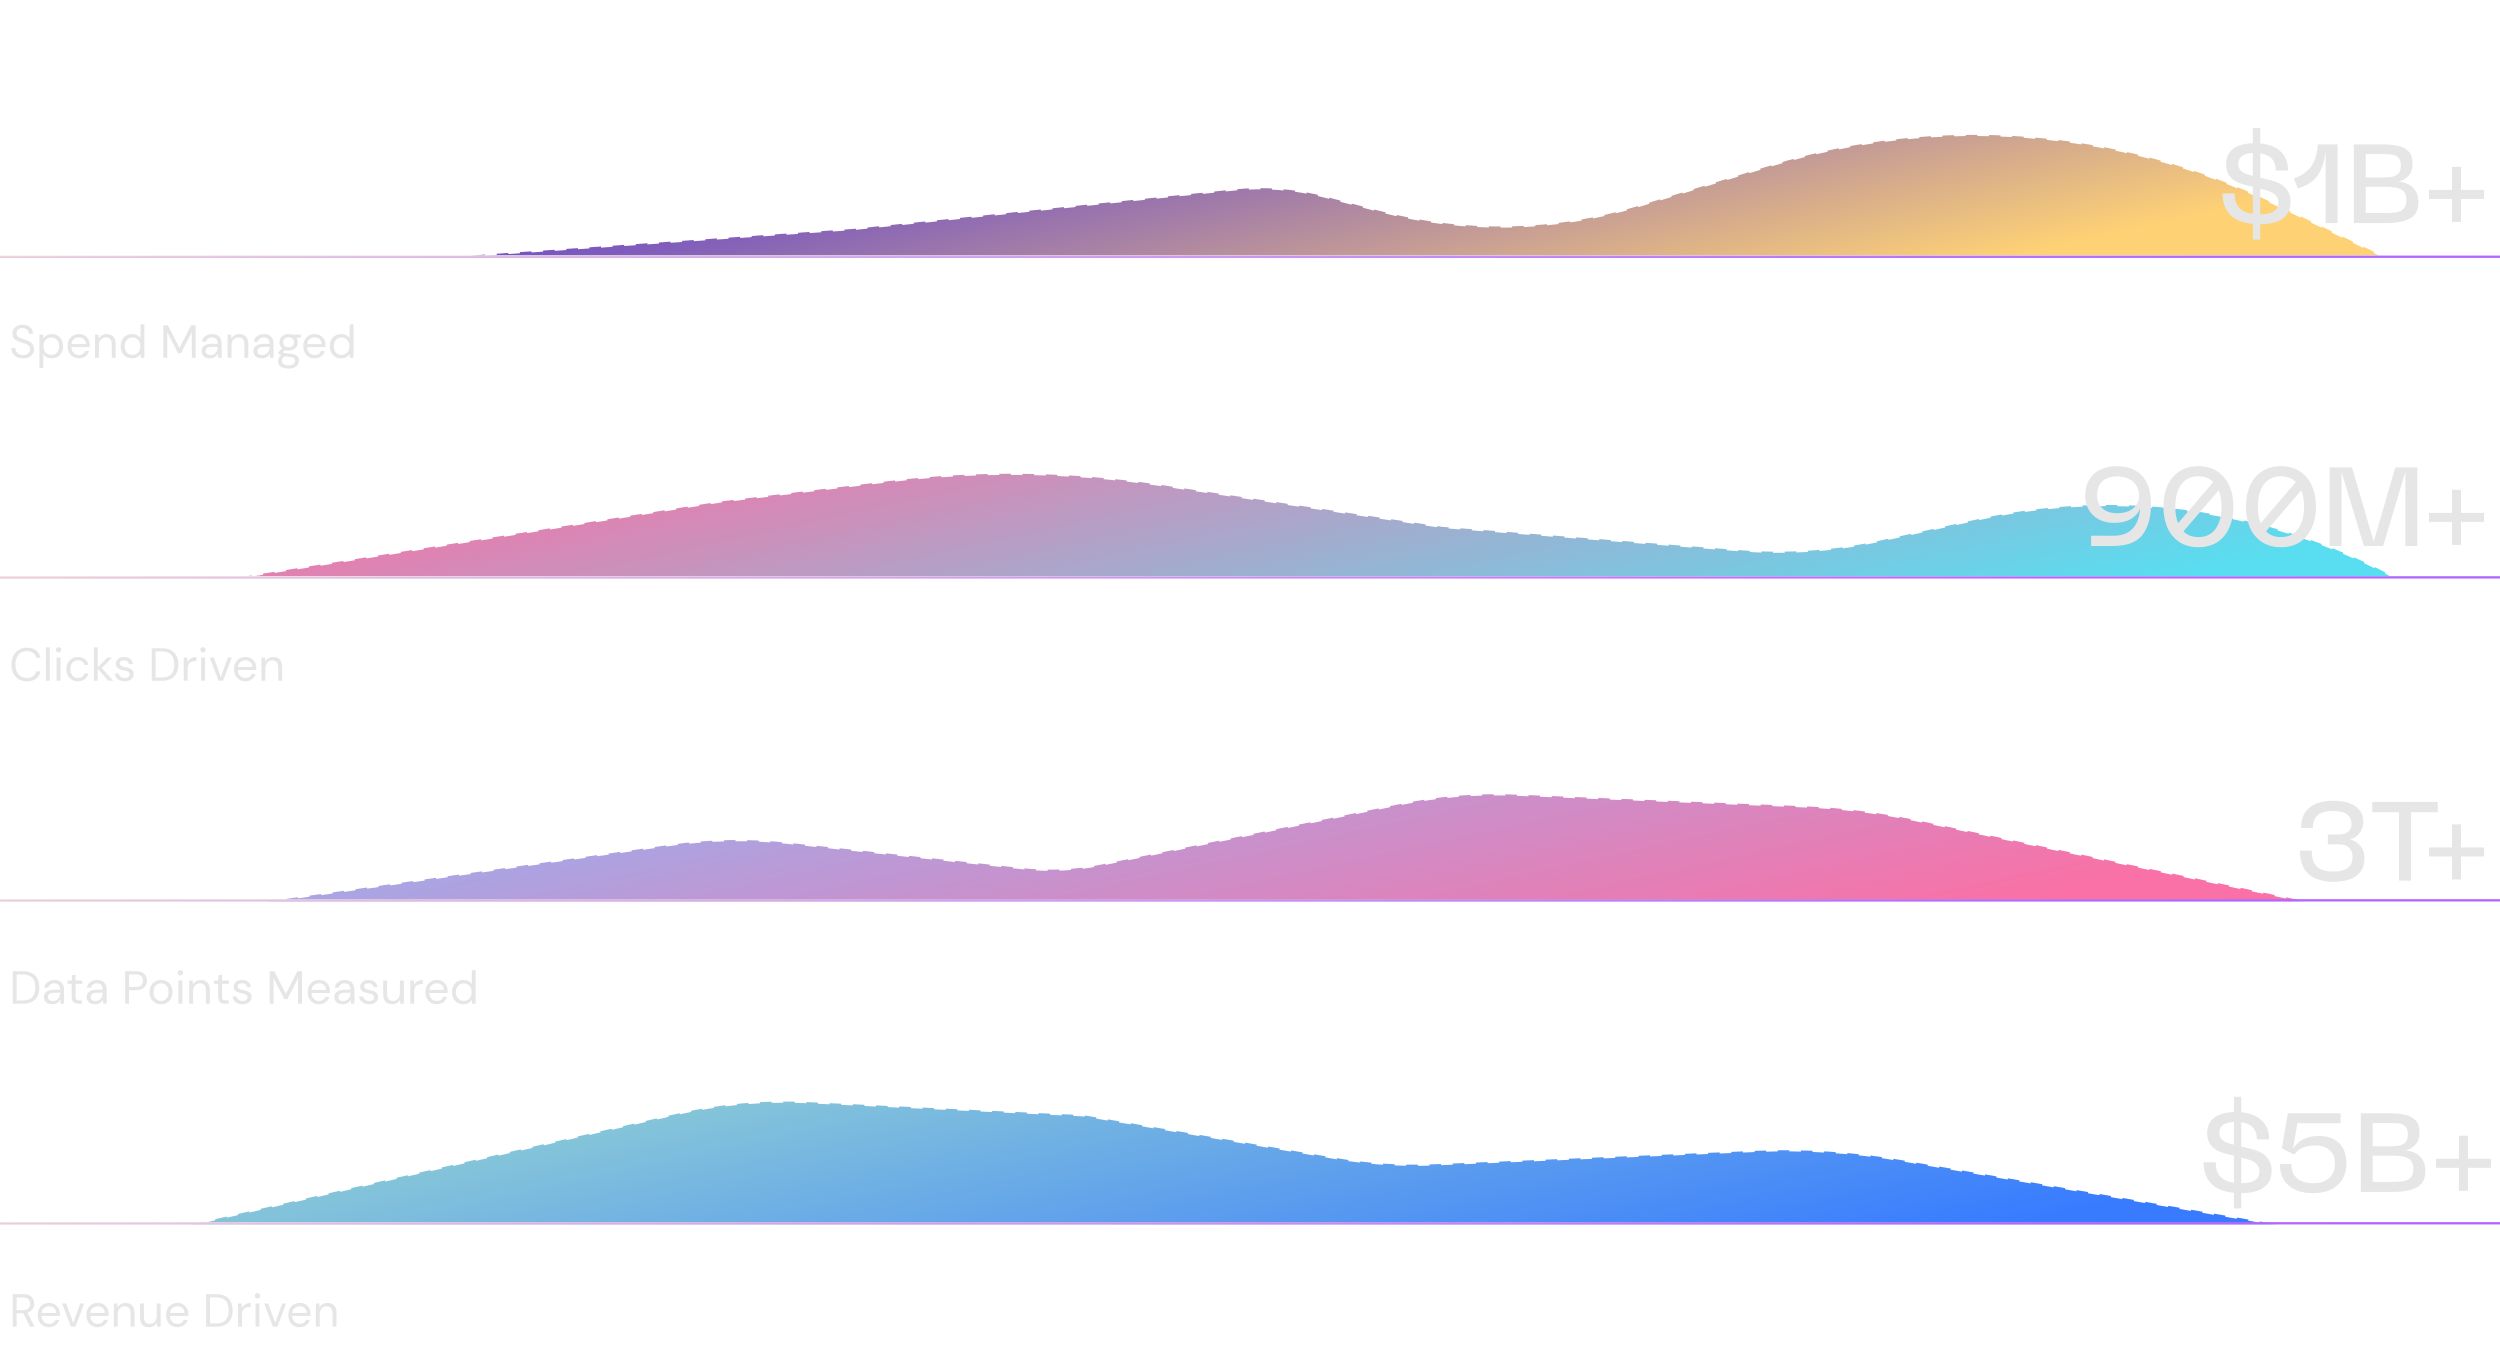
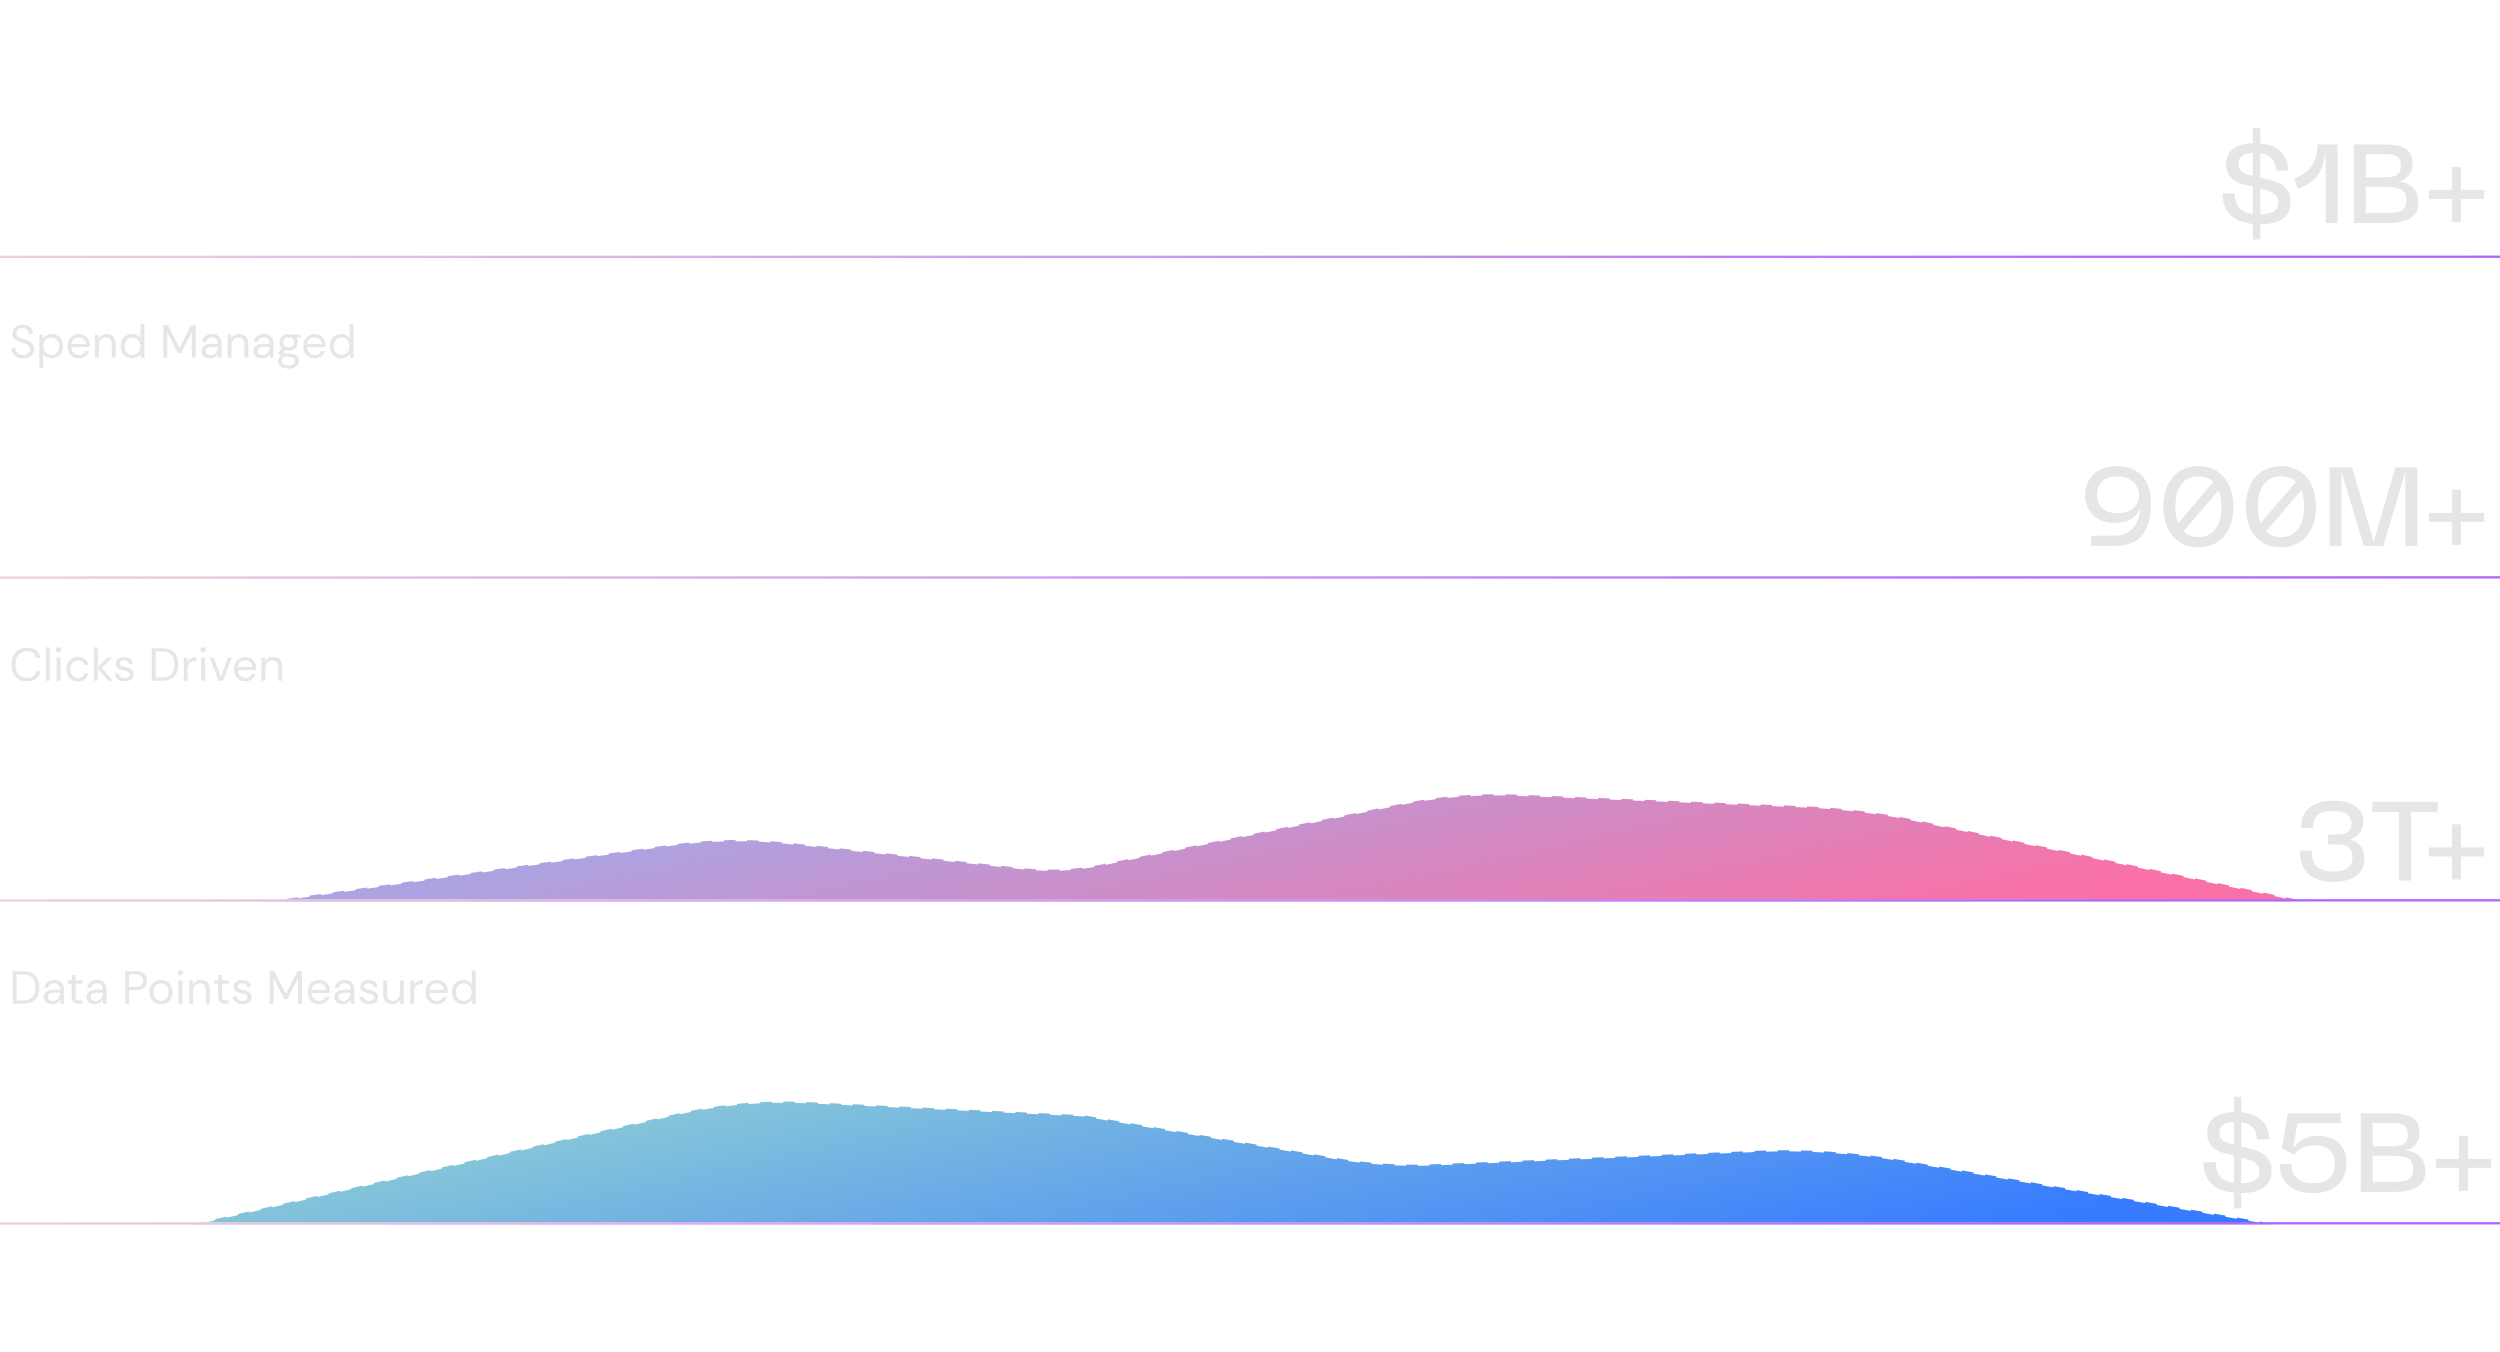
<svg xmlns="http://www.w3.org/2000/svg" width="1076" height="582" viewBox="0 0 1076 582" fill="none">
  <g clip-path="url(#clip0_8152_3194)">
    <g filter="url(#filter0_f_8152_3194)">
-       <path d="M550.785 122H30L367.5 98.5L530.899 81.561C544.049 80.198 557.337 81.217 570.126 84.568L593.995 90.823C630.609 100.418 669.17 99.638 705.365 88.569L762.746 71.022C834.269 49.15 911.412 55.068 978.762 87.595L1050 122H550.785Z" fill="url(#paint0_linear_8152_3194)" />
      <path d="M550.785 122H30L367.5 98.5L530.899 81.561C544.049 80.198 557.337 81.217 570.126 84.568L593.995 90.823C630.609 100.418 669.17 99.638 705.365 88.569L762.746 71.022C834.269 49.15 911.412 55.068 978.762 87.595L1050 122H550.785Z" stroke="white" stroke-dasharray="5 5" />
    </g>
  </g>
  <g clip-path="url(#clip1_8152_3194)">
    <g filter="url(#filter1_f_8152_3194)">
      <path d="M550.785 260H30L309.739 215.868L382.81 207.037C421.458 202.367 460.558 202.906 499.063 208.639L620.877 226.777L749.277 236.824C769.185 238.382 789.213 237.008 808.722 232.748L851.887 223.32C920.17 208.406 991.583 221.628 1050 260H550.785Z" fill="url(#paint1_linear_8152_3194)" />
-       <path d="M550.785 260H30L309.739 215.868L382.81 207.037C421.458 202.367 460.558 202.906 499.063 208.639L620.877 226.777L749.277 236.824C769.185 238.382 789.213 237.008 808.722 232.748L851.887 223.32C920.17 208.406 991.583 221.628 1050 260H550.785Z" stroke="white" stroke-dasharray="5 5" />
    </g>
  </g>
  <g clip-path="url(#clip2_8152_3194)">
    <g filter="url(#filter2_f_8152_3194)">
      <path d="M550.785 400H30L288.87 363.542C305.572 361.19 322.502 360.918 339.272 362.733L440.262 373.664C451.5 374.881 462.859 374.358 473.938 372.114L603.402 345.889C619.434 342.641 635.798 341.334 652.142 341.995L776.135 347.007C792.49 347.668 808.762 349.68 824.785 353.022L1050 400H550.785Z" fill="url(#paint2_linear_8152_3194)" />
      <path d="M550.785 400H30L288.87 363.542C305.572 361.19 322.502 360.918 339.272 362.733L440.262 373.664C451.5 374.881 462.859 374.358 473.938 372.114L603.402 345.889C619.434 342.641 635.798 341.334 652.142 341.995L776.135 347.007C792.49 347.668 808.762 349.68 824.785 353.022L1050 400H550.785Z" stroke="white" stroke-dasharray="5 5" />
    </g>
  </g>
  <g clip-path="url(#clip3_8152_3194)">
    <g filter="url(#filter3_f_8152_3194)">
      <path d="M550.785 539H30L292.046 479.208C310.1 475.089 328.632 473.447 347.13 474.327L466.259 480L574.981 498.416C589.047 500.799 603.324 501.699 617.577 501.103L755.888 495.318C776.829 494.442 797.804 495.785 818.462 499.325L1050 539H550.785Z" fill="url(#paint3_linear_8152_3194)" />
      <path d="M550.785 539H30L292.046 479.208C310.1 475.089 328.632 473.447 347.13 474.327L466.259 480L574.981 498.416C589.047 500.799 603.324 501.699 617.577 501.103L755.888 495.318C776.829 494.442 797.804 495.785 818.462 499.325L1050 539H550.785Z" stroke="white" stroke-dasharray="5 5" />
    </g>
  </g>
  <path d="M911.095 200.632C915.767 200.632 919.383 202.008 921.943 204.76C924.503 207.512 925.783 211.56 925.783 216.904C925.783 222.6 924.551 227.048 922.087 230.248C919.623 233.416 915.383 235 909.367 235H900.007V230.584H909.703C916.647 230.584 920.455 226.696 921.127 218.92C920.263 220.872 918.871 222.392 916.951 223.48C915.063 224.536 912.743 225.064 909.991 225.064C907.463 225.064 905.255 224.568 903.367 223.576C901.479 222.552 900.023 221.16 898.999 219.4C897.975 217.608 897.463 215.576 897.463 213.304C897.463 210.744 898.007 208.52 899.095 206.632C900.183 204.712 901.751 203.24 903.799 202.216C905.879 201.16 908.311 200.632 911.095 200.632ZM902.599 213.112C902.599 215.48 903.351 217.368 904.855 218.776C906.391 220.184 908.503 220.888 911.191 220.888C914.103 220.888 916.407 220.2 918.103 218.824C919.799 217.416 920.647 215.528 920.647 213.16C920.647 211.656 920.279 210.296 919.543 209.08C918.839 207.864 917.783 206.888 916.375 206.152C914.967 205.416 913.271 205.048 911.287 205.048C908.503 205.048 906.359 205.752 904.855 207.16C903.351 208.568 902.599 210.552 902.599 213.112ZM946.194 235.528C943.026 235.528 940.306 234.792 938.034 233.32C935.762 231.816 934.034 229.752 932.85 227.128C931.698 224.472 931.122 221.448 931.122 218.056C931.122 214.664 931.698 211.656 932.85 209.032C934.034 206.408 935.762 204.36 938.034 202.888C940.306 201.384 943.026 200.632 946.194 200.632C949.362 200.632 952.082 201.384 954.354 202.888C956.626 204.36 958.338 206.408 959.49 209.032C960.674 211.656 961.266 214.664 961.266 218.056C961.266 221.448 960.674 224.472 959.49 227.128C958.338 229.752 956.626 231.816 954.354 233.32C952.082 234.792 949.362 235.528 946.194 235.528ZM936.258 218.056C936.258 220.872 936.658 223.24 937.458 225.16L952.626 207.448C950.93 205.816 948.786 205 946.194 205C942.994 205 940.53 206.168 938.802 208.504C937.106 210.84 936.258 214.024 936.258 218.056ZM939.762 228.712C941.394 230.344 943.538 231.16 946.194 231.16C949.394 231.16 951.842 229.992 953.538 227.656C955.266 225.32 956.13 222.12 956.13 218.056C956.13 215.272 955.73 212.92 954.93 211L939.762 228.712ZM981.725 235.528C978.557 235.528 975.837 234.792 973.565 233.32C971.293 231.816 969.565 229.752 968.381 227.128C967.229 224.472 966.653 221.448 966.653 218.056C966.653 214.664 967.229 211.656 968.381 209.032C969.565 206.408 971.293 204.36 973.565 202.888C975.837 201.384 978.557 200.632 981.725 200.632C984.893 200.632 987.613 201.384 989.885 202.888C992.157 204.36 993.869 206.408 995.021 209.032C996.205 211.656 996.797 214.664 996.797 218.056C996.797 221.448 996.205 224.472 995.021 227.128C993.869 229.752 992.157 231.816 989.885 233.32C987.613 234.792 984.893 235.528 981.725 235.528ZM971.789 218.056C971.789 220.872 972.189 223.24 972.989 225.16L988.157 207.448C986.461 205.816 984.317 205 981.725 205C978.525 205 976.061 206.168 974.333 208.504C972.637 210.84 971.789 214.024 971.789 218.056ZM975.293 228.712C976.925 230.344 979.069 231.16 981.725 231.16C984.925 231.16 987.373 229.992 989.069 227.656C990.797 225.32 991.661 222.12 991.661 218.056C991.661 215.272 991.261 212.92 990.461 211L975.293 228.712ZM1002.67 201.16H1012.32L1021.63 233.176L1030.94 201.16H1040.4V235H1035.26V203.176L1025.71 235H1017.41L1007.81 203.176V235H1002.67V201.16ZM1055.32 220.744V210.808H1059.21V220.744H1069.15V224.632H1059.21V234.52H1055.32V224.632H1045.43V220.744H1055.32Z" fill="#E6E6E6" />
  <path d="M994.987 366.088C994.987 369.352 995.739 371.672 997.243 373.048C998.747 374.424 1001.07 375.112 1004.2 375.112C1009.77 375.112 1012.55 373.032 1012.55 368.872C1012.55 367.144 1012.03 365.8 1010.97 364.84C1009.91 363.88 1008.46 363.4 1006.6 363.4H1001.9V359.176H1006.6C1008.39 359.176 1009.75 358.776 1010.68 357.976C1011.61 357.176 1012.07 356.072 1012.07 354.664C1012.07 350.92 1009.42 349.048 1004.11 349.048C1001.13 349.048 998.939 349.64 997.531 350.824C996.155 352.008 995.467 353.848 995.467 356.344H990.379C990.379 352.44 991.595 349.512 994.027 347.56C996.491 345.608 999.947 344.632 1004.39 344.632C1008.43 344.632 1011.56 345.432 1013.8 347.032C1016.04 348.632 1017.16 350.824 1017.16 353.608C1017.16 355.528 1016.63 357.176 1015.58 358.552C1014.55 359.928 1013.15 360.824 1011.35 361.24C1013.18 361.72 1014.68 362.648 1015.87 364.024C1017.05 365.4 1017.64 367.224 1017.64 369.496C1017.64 372.76 1016.47 375.256 1014.14 376.984C1011.8 378.68 1008.57 379.528 1004.44 379.528C999.867 379.528 996.299 378.456 993.739 376.312C991.179 374.136 989.899 370.728 989.899 366.088H994.987ZM1049.19 345.16V349.576H1037.67V379H1032.53V349.576H1021.01V345.16H1049.19ZM1055.32 364.744V354.808H1059.21V364.744H1069.15V368.632H1059.21V378.52H1055.32V368.632H1045.43V364.744H1055.32Z" fill="#E6E6E6" />
  <path d="M977.699 503.832C977.699 510.2 973.347 513.432 964.643 513.528V520.104H961.475V513.384C957.155 512.968 953.891 511.64 951.683 509.4C949.507 507.16 948.419 504.104 948.419 500.232H953.651C953.651 502.856 954.291 504.904 955.571 506.376C956.883 507.816 958.851 508.712 961.475 509.064V497.4L957.491 496.392C952.467 495.08 949.955 492.2 949.955 487.752C949.955 484.872 950.931 482.664 952.883 481.128C954.867 479.592 957.731 478.76 961.475 478.632V472.056H964.643V478.728C968.547 479.08 971.523 480.28 973.571 482.328C975.619 484.344 976.643 487.032 976.643 490.392H971.363C971.363 486.104 969.123 483.64 964.643 483V493.464L969.539 494.664C972.259 495.368 974.291 496.504 975.635 498.072C977.011 499.608 977.699 501.528 977.699 503.832ZM955.187 487.608C955.187 488.728 955.555 489.672 956.291 490.44C957.027 491.208 958.227 491.816 959.891 492.264L961.475 492.648V482.856C957.283 483.048 955.187 484.632 955.187 487.608ZM964.643 509.256C967.331 509.224 969.299 508.792 970.547 507.96C971.827 507.096 972.467 505.8 972.467 504.072C972.467 502.856 972.035 501.816 971.171 500.952C970.339 500.056 969.059 499.384 967.331 498.936L964.643 498.264V509.256ZM995.491 513.528C991.171 513.528 987.715 512.456 985.123 510.312C982.531 508.168 981.235 505.064 981.235 501H986.227C986.227 503.656 987.027 505.704 988.627 507.144C990.259 508.552 992.563 509.256 995.539 509.256C998.547 509.256 1000.87 508.52 1002.5 507.048C1004.13 505.544 1004.95 503.432 1004.95 500.712C1004.95 498.216 1004.18 496.312 1002.64 495C1001.14 493.656 999.043 492.984 996.355 492.984C992.259 492.984 989.299 494.312 987.475 496.968L982.099 494.232L984.691 479.16H1007.39V483.432H988.819L986.899 494.472C989.171 490.76 992.867 488.904 997.987 488.904C1001.7 488.904 1004.61 489.928 1006.72 491.976C1008.83 494.024 1009.89 496.888 1009.89 500.568C1009.89 504.664 1008.61 507.848 1006.05 510.12C1003.49 512.392 999.971 513.528 995.491 513.528ZM1016.08 479.16H1028.08C1031.12 479.16 1033.6 479.4 1035.52 479.88C1037.44 480.36 1038.89 481.208 1039.89 482.424C1040.88 483.608 1041.37 485.272 1041.37 487.416C1041.37 489.592 1040.78 491.336 1039.6 492.648C1038.45 493.96 1037.02 494.792 1035.33 495.144C1037.98 495.4 1040.06 496.28 1041.57 497.784C1043.1 499.256 1043.87 501.32 1043.87 503.976C1043.87 507.336 1042.67 509.688 1040.27 511.032C1037.87 512.344 1034.38 513 1029.81 513H1016.08V479.16ZM1030 508.68C1032.01 508.68 1033.63 508.552 1034.85 508.296C1036.09 508.008 1037.04 507.464 1037.68 506.664C1038.35 505.832 1038.69 504.632 1038.69 503.064C1038.69 500.856 1037.97 499.368 1036.53 498.6C1035.12 497.8 1032.94 497.4 1030 497.4H1021.21V508.68H1030ZM1028.41 493.368C1030.21 493.368 1031.66 493.256 1032.78 493.032C1033.9 492.776 1034.77 492.296 1035.37 491.592C1036.01 490.856 1036.33 489.784 1036.33 488.376C1036.33 486.84 1036.03 485.72 1035.42 485.016C1034.81 484.28 1033.98 483.816 1032.93 483.624C1031.87 483.432 1030.37 483.336 1028.41 483.336H1021.21V493.368H1028.41ZM1058.32 498.744V488.808H1062.21V498.744H1072.15V502.632H1062.21V512.52H1058.32V502.632H1048.43V498.744H1058.32Z" fill="#E6E6E6" />
  <path d="M9.94 154.24C8.913 154.24 8.02 154.053 7.26 153.68C6.5 153.307 5.913 152.787 5.5 152.12C5.087 151.453 4.88 150.68 4.88 149.8H6.64C6.64 150.347 6.767 150.853 7.02 151.32C7.273 151.773 7.64 152.14 8.12 152.42C8.613 152.687 9.22 152.82 9.94 152.82C10.567 152.82 11.1 152.72 11.54 152.52C11.993 152.307 12.333 152.02 12.56 151.66C12.8 151.3 12.92 150.893 12.92 150.44C12.92 149.88 12.8 149.433 12.56 149.1C12.333 148.753 12.013 148.473 11.6 148.26C11.2 148.047 10.733 147.86 10.2 147.7C9.68 147.54 9.133 147.36 8.56 147.16C7.48 146.787 6.673 146.327 6.14 145.78C5.62 145.22 5.36 144.493 5.36 143.6C5.36 142.84 5.533 142.173 5.88 141.6C6.24 141.027 6.747 140.58 7.4 140.26C8.067 139.927 8.853 139.76 9.76 139.76C10.653 139.76 11.427 139.927 12.08 140.26C12.747 140.593 13.267 141.053 13.64 141.64C14.013 142.213 14.2 142.88 14.2 143.64H12.44C12.44 143.253 12.34 142.873 12.14 142.5C11.94 142.127 11.633 141.82 11.22 141.58C10.82 141.327 10.313 141.2 9.7 141.2C9.193 141.187 8.74 141.273 8.34 141.46C7.953 141.633 7.647 141.887 7.42 142.22C7.207 142.553 7.1 142.96 7.1 143.44C7.1 143.893 7.193 144.26 7.38 144.54C7.58 144.82 7.86 145.06 8.22 145.26C8.593 145.447 9.027 145.62 9.52 145.78C10.013 145.94 10.56 146.12 11.16 146.32C11.84 146.547 12.44 146.827 12.96 147.16C13.493 147.48 13.907 147.893 14.2 148.4C14.507 148.907 14.66 149.553 14.66 150.34C14.66 151.007 14.48 151.64 14.12 152.24C13.773 152.827 13.253 153.307 12.56 153.68C11.867 154.053 10.993 154.24 9.94 154.24ZM16.962 158.4V144.02H18.482L18.642 145.66C18.855 145.34 19.129 145.04 19.462 144.76C19.795 144.467 20.195 144.233 20.662 144.06C21.129 143.873 21.669 143.78 22.282 143.78C23.255 143.78 24.109 144.013 24.842 144.48C25.575 144.933 26.142 145.553 26.542 146.34C26.955 147.127 27.162 148.027 27.162 149.04C27.162 150.04 26.955 150.933 26.542 151.72C26.142 152.507 25.569 153.127 24.822 153.58C24.089 154.02 23.235 154.24 22.262 154.24C21.449 154.24 20.729 154.073 20.102 153.74C19.475 153.407 18.989 152.94 18.642 152.34V158.4H16.962ZM22.082 152.78C22.735 152.78 23.315 152.627 23.822 152.32C24.342 152 24.742 151.56 25.022 151C25.315 150.427 25.462 149.76 25.462 149C25.462 148.253 25.315 147.6 25.022 147.04C24.742 146.467 24.342 146.027 23.822 145.72C23.315 145.4 22.735 145.24 22.082 145.24C21.415 145.24 20.822 145.4 20.302 145.72C19.795 146.027 19.395 146.467 19.102 147.04C18.822 147.6 18.682 148.253 18.682 149C18.682 149.76 18.822 150.427 19.102 151C19.395 151.56 19.795 152 20.302 152.32C20.822 152.627 21.415 152.78 22.082 152.78ZM33.961 154.24C33.014 154.24 32.174 154.027 31.441 153.6C30.708 153.16 30.128 152.547 29.701 151.76C29.288 150.973 29.081 150.053 29.081 149C29.081 147.947 29.288 147.033 29.701 146.26C30.114 145.473 30.688 144.867 31.421 144.44C32.168 144 33.028 143.78 34.001 143.78C34.974 143.78 35.808 144 36.501 144.44C37.194 144.867 37.721 145.433 38.081 146.14C38.454 146.847 38.641 147.62 38.641 148.46C38.641 148.593 38.641 148.733 38.641 148.88C38.641 149.027 38.634 149.193 38.621 149.38H30.341V148.08H36.981C36.954 147.173 36.654 146.467 36.081 145.96C35.521 145.453 34.814 145.2 33.961 145.2C33.388 145.2 32.854 145.327 32.361 145.58C31.868 145.833 31.468 146.207 31.161 146.7C30.868 147.193 30.721 147.807 30.721 148.54V149.1C30.721 149.927 30.874 150.62 31.181 151.18C31.488 151.727 31.888 152.14 32.381 152.42C32.874 152.687 33.401 152.82 33.961 152.82C34.654 152.82 35.228 152.667 35.681 152.36C36.148 152.04 36.488 151.607 36.701 151.06H38.361C38.188 151.66 37.901 152.2 37.501 152.68C37.114 153.16 36.621 153.54 36.021 153.82C35.434 154.1 34.748 154.24 33.961 154.24ZM40.888 154V144.02H42.408L42.508 145.78C42.828 145.167 43.288 144.68 43.888 144.32C44.488 143.96 45.168 143.78 45.928 143.78C46.715 143.78 47.395 143.94 47.968 144.26C48.541 144.567 48.988 145.04 49.308 145.68C49.628 146.32 49.788 147.127 49.788 148.1V154H48.108V148.28C48.108 147.267 47.881 146.507 47.428 146C46.988 145.48 46.361 145.22 45.548 145.22C44.974 145.22 44.461 145.36 44.008 145.64C43.568 145.907 43.215 146.307 42.948 146.84C42.694 147.36 42.568 148 42.568 148.76V154H40.888ZM56.833 154.24C55.859 154.24 54.999 154.013 54.253 153.56C53.519 153.107 52.946 152.487 52.533 151.7C52.133 150.9 51.933 149.993 51.933 148.98C51.933 147.98 52.133 147.087 52.533 146.3C52.946 145.513 53.526 144.9 54.273 144.46C55.019 144.007 55.879 143.78 56.853 143.78C57.666 143.78 58.386 143.947 59.013 144.28C59.653 144.613 60.139 145.08 60.473 145.68V139.6H62.153V154H60.633L60.473 152.36C60.259 152.68 59.986 152.987 59.653 153.28C59.319 153.56 58.919 153.793 58.453 153.98C57.986 154.153 57.446 154.24 56.833 154.24ZM57.033 152.78C57.699 152.78 58.286 152.627 58.793 152.32C59.299 152 59.693 151.56 59.973 151C60.266 150.427 60.413 149.76 60.413 149C60.413 148.253 60.266 147.6 59.973 147.04C59.693 146.467 59.299 146.027 58.793 145.72C58.286 145.4 57.699 145.24 57.033 145.24C56.379 145.24 55.793 145.4 55.273 145.72C54.766 146.027 54.366 146.467 54.073 147.04C53.793 147.6 53.653 148.253 53.653 149C53.653 149.76 53.793 150.427 54.073 151C54.366 151.56 54.766 152 55.273 152.32C55.793 152.627 56.379 152.78 57.033 152.78ZM70.304 154V140H72.264L77.264 149.78L82.244 140H84.224V154H82.544V143L77.904 152.02H76.644L71.984 143.02V154H70.304ZM90.399 154.24C89.572 154.24 88.885 154.1 88.339 153.82C87.805 153.54 87.405 153.167 87.139 152.7C86.872 152.22 86.739 151.707 86.739 151.16C86.739 150.48 86.912 149.907 87.259 149.44C87.619 148.973 88.119 148.613 88.759 148.36C89.399 148.107 90.159 147.98 91.039 147.98H93.719C93.719 147.367 93.619 146.853 93.419 146.44C93.232 146.027 92.952 145.72 92.579 145.52C92.205 145.307 91.752 145.2 91.219 145.2C90.579 145.2 90.019 145.367 89.539 145.7C89.059 146.02 88.765 146.487 88.659 147.1H86.939C87.019 146.38 87.265 145.78 87.679 145.3C88.092 144.807 88.612 144.433 89.239 144.18C89.865 143.913 90.525 143.78 91.219 143.78C92.139 143.78 92.905 143.953 93.519 144.3C94.145 144.633 94.612 145.107 94.919 145.72C95.239 146.32 95.399 147.027 95.399 147.84V154H93.899L93.799 152.22C93.665 152.5 93.492 152.767 93.279 153.02C93.079 153.26 92.839 153.473 92.559 153.66C92.292 153.833 91.979 153.973 91.619 154.08C91.259 154.187 90.852 154.24 90.399 154.24ZM90.659 152.82C91.139 152.82 91.565 152.727 91.939 152.54C92.325 152.34 92.652 152.073 92.919 151.74C93.185 151.407 93.385 151.033 93.519 150.62C93.652 150.207 93.719 149.773 93.719 149.32V149.28H91.179C90.525 149.28 89.999 149.36 89.599 149.52C89.212 149.68 88.932 149.893 88.759 150.16C88.585 150.427 88.499 150.733 88.499 151.08C88.499 151.427 88.579 151.733 88.739 152C88.899 152.267 89.139 152.473 89.459 152.62C89.792 152.753 90.192 152.82 90.659 152.82ZM97.958 154V144.02H99.478L99.578 145.78C99.898 145.167 100.358 144.68 100.958 144.32C101.558 143.96 102.238 143.78 102.998 143.78C103.785 143.78 104.465 143.94 105.038 144.26C105.611 144.567 106.058 145.04 106.378 145.68C106.698 146.32 106.858 147.127 106.858 148.1V154H105.178V148.28C105.178 147.267 104.951 146.507 104.498 146C104.058 145.48 103.431 145.22 102.618 145.22C102.045 145.22 101.531 145.36 101.078 145.64C100.638 145.907 100.285 146.307 100.018 146.84C99.765 147.36 99.638 148 99.638 148.76V154H97.958ZM112.723 154.24C111.896 154.24 111.21 154.1 110.663 153.82C110.13 153.54 109.73 153.167 109.463 152.7C109.196 152.22 109.063 151.707 109.063 151.16C109.063 150.48 109.236 149.907 109.583 149.44C109.943 148.973 110.443 148.613 111.083 148.36C111.723 148.107 112.483 147.98 113.363 147.98H116.043C116.043 147.367 115.943 146.853 115.743 146.44C115.556 146.027 115.276 145.72 114.903 145.52C114.53 145.307 114.076 145.2 113.543 145.2C112.903 145.2 112.343 145.367 111.863 145.7C111.383 146.02 111.09 146.487 110.983 147.1H109.263C109.343 146.38 109.59 145.78 110.003 145.3C110.416 144.807 110.936 144.433 111.563 144.18C112.19 143.913 112.85 143.78 113.543 143.78C114.463 143.78 115.23 143.953 115.843 144.3C116.47 144.633 116.936 145.107 117.243 145.72C117.563 146.32 117.723 147.027 117.723 147.84V154H116.223L116.123 152.22C115.99 152.5 115.816 152.767 115.603 153.02C115.403 153.26 115.163 153.473 114.883 153.66C114.616 153.833 114.303 153.973 113.943 154.08C113.583 154.187 113.176 154.24 112.723 154.24ZM112.983 152.82C113.463 152.82 113.89 152.727 114.263 152.54C114.65 152.34 114.976 152.073 115.243 151.74C115.51 151.407 115.71 151.033 115.843 150.62C115.976 150.207 116.043 149.773 116.043 149.32V149.28H113.503C112.85 149.28 112.323 149.36 111.923 149.52C111.536 149.68 111.256 149.893 111.083 150.16C110.91 150.427 110.823 150.733 110.823 151.08C110.823 151.427 110.903 151.733 111.063 152C111.223 152.267 111.463 152.473 111.783 152.62C112.116 152.753 112.516 152.82 112.983 152.82ZM124.242 158.64C123.349 158.64 122.549 158.52 121.842 158.28C121.149 158.053 120.609 157.7 120.222 157.22C119.836 156.74 119.642 156.147 119.642 155.44C119.642 155.147 119.702 154.827 119.822 154.48C119.956 154.133 120.176 153.793 120.482 153.46C120.802 153.127 121.249 152.827 121.822 152.56L122.962 153.24C122.282 153.533 121.829 153.867 121.602 154.24C121.389 154.627 121.282 154.973 121.282 155.28C121.282 155.72 121.409 156.087 121.662 156.38C121.916 156.673 122.269 156.893 122.722 157.04C123.176 157.187 123.682 157.26 124.242 157.26C124.802 157.26 125.289 157.173 125.702 157C126.116 156.84 126.436 156.613 126.662 156.32C126.889 156.027 127.002 155.68 127.002 155.28C127.002 154.84 126.829 154.46 126.482 154.14C126.149 153.833 125.502 153.653 124.542 153.6C123.756 153.547 123.096 153.473 122.562 153.38C122.029 153.287 121.589 153.18 121.242 153.06C120.896 152.927 120.602 152.78 120.362 152.62C120.136 152.46 119.929 152.293 119.742 152.12V151.66L121.702 149.74L123.122 150.26L121.142 152.06L121.402 151.38C121.549 151.487 121.689 151.587 121.822 151.68C121.956 151.76 122.136 151.833 122.362 151.9C122.589 151.967 122.902 152.027 123.302 152.08C123.716 152.133 124.256 152.187 124.922 152.24C125.816 152.307 126.536 152.467 127.082 152.72C127.642 152.973 128.042 153.313 128.282 153.74C128.536 154.167 128.662 154.66 128.662 155.22C128.662 155.793 128.502 156.34 128.182 156.86C127.876 157.38 127.396 157.807 126.742 158.14C126.102 158.473 125.269 158.64 124.242 158.64ZM124.222 150.86C123.382 150.86 122.669 150.707 122.082 150.4C121.496 150.08 121.049 149.653 120.742 149.12C120.436 148.573 120.282 147.973 120.282 147.32C120.282 146.667 120.436 146.073 120.742 145.54C121.049 145.007 121.496 144.58 122.082 144.26C122.669 143.94 123.382 143.78 124.222 143.78C125.062 143.78 125.776 143.94 126.362 144.26C126.949 144.58 127.396 145.007 127.702 145.54C128.009 146.073 128.162 146.667 128.162 147.32C128.162 147.973 128.009 148.573 127.702 149.12C127.396 149.653 126.949 150.08 126.362 150.4C125.776 150.707 125.062 150.86 124.222 150.86ZM124.222 149.48C124.929 149.48 125.489 149.3 125.902 148.94C126.329 148.567 126.542 148.027 126.542 147.32C126.542 146.627 126.329 146.1 125.902 145.74C125.489 145.367 124.929 145.18 124.222 145.18C123.516 145.18 122.949 145.367 122.522 145.74C122.096 146.1 121.882 146.627 121.882 147.32C121.882 148.027 122.096 148.567 122.522 148.94C122.949 149.3 123.516 149.48 124.222 149.48ZM125.842 145.44L125.342 144.02H129.462V145.28L125.842 145.44ZM135.426 154.24C134.479 154.24 133.639 154.027 132.906 153.6C132.173 153.16 131.593 152.547 131.166 151.76C130.753 150.973 130.546 150.053 130.546 149C130.546 147.947 130.753 147.033 131.166 146.26C131.579 145.473 132.153 144.867 132.886 144.44C133.633 144 134.493 143.78 135.466 143.78C136.439 143.78 137.273 144 137.966 144.44C138.659 144.867 139.186 145.433 139.546 146.14C139.919 146.847 140.106 147.62 140.106 148.46C140.106 148.593 140.106 148.733 140.106 148.88C140.106 149.027 140.099 149.193 140.086 149.38H131.806V148.08H138.446C138.419 147.173 138.119 146.467 137.546 145.96C136.986 145.453 136.279 145.2 135.426 145.2C134.853 145.2 134.319 145.327 133.826 145.58C133.333 145.833 132.933 146.207 132.626 146.7C132.333 147.193 132.186 147.807 132.186 148.54V149.1C132.186 149.927 132.339 150.62 132.646 151.18C132.953 151.727 133.353 152.14 133.846 152.42C134.339 152.687 134.866 152.82 135.426 152.82C136.119 152.82 136.693 152.667 137.146 152.36C137.613 152.04 137.953 151.607 138.166 151.06H139.826C139.653 151.66 139.366 152.2 138.966 152.68C138.579 153.16 138.086 153.54 137.486 153.82C136.899 154.1 136.213 154.24 135.426 154.24ZM146.833 154.24C145.859 154.24 144.999 154.013 144.253 153.56C143.519 153.107 142.946 152.487 142.533 151.7C142.133 150.9 141.933 149.993 141.933 148.98C141.933 147.98 142.133 147.087 142.533 146.3C142.946 145.513 143.526 144.9 144.273 144.46C145.019 144.007 145.879 143.78 146.853 143.78C147.666 143.78 148.386 143.947 149.013 144.28C149.653 144.613 150.139 145.08 150.473 145.68V139.6H152.153V154H150.633L150.473 152.36C150.259 152.68 149.986 152.987 149.653 153.28C149.319 153.56 148.919 153.793 148.453 153.98C147.986 154.153 147.446 154.24 146.833 154.24ZM147.033 152.78C147.699 152.78 148.286 152.627 148.793 152.32C149.299 152 149.693 151.56 149.973 151C150.266 150.427 150.413 149.76 150.413 149C150.413 148.253 150.266 147.6 149.973 147.04C149.693 146.467 149.299 146.027 148.793 145.72C148.286 145.4 147.699 145.24 147.033 145.24C146.379 145.24 145.793 145.4 145.273 145.72C144.766 146.027 144.366 146.467 144.073 147.04C143.793 147.6 143.653 148.253 143.653 149C143.653 149.76 143.793 150.427 144.073 151C144.366 151.56 144.766 152 145.273 152.32C145.793 152.627 146.379 152.78 147.033 152.78Z" fill="#E6E6E6" />
  <path d="M11.6 293.24C10.227 293.24 9.04 292.94 8.04 292.34C7.053 291.727 6.287 290.88 5.74 289.8C5.207 288.707 4.94 287.44 4.94 286C4.94 284.56 5.207 283.3 5.74 282.22C6.287 281.127 7.053 280.28 8.04 279.68C9.04 279.067 10.227 278.76 11.6 278.76C13.213 278.76 14.52 279.14 15.52 279.9C16.52 280.66 17.16 281.733 17.44 283.12H15.58C15.367 282.253 14.933 281.56 14.28 281.04C13.627 280.507 12.733 280.24 11.6 280.24C10.6 280.24 9.727 280.473 8.98 280.94C8.247 281.393 7.673 282.053 7.26 282.92C6.86 283.773 6.66 284.8 6.66 286C6.66 287.2 6.86 288.233 7.26 289.1C7.673 289.953 8.247 290.613 8.98 291.08C9.727 291.533 10.6 291.76 11.6 291.76C12.733 291.76 13.627 291.507 14.28 291C14.933 290.48 15.367 289.793 15.58 288.94H17.44C17.16 290.287 16.52 291.34 15.52 292.1C14.52 292.86 13.213 293.24 11.6 293.24ZM19.755 293V278.6H21.435V293H19.755ZM24.369 293V283.02H26.049V293H24.369ZM25.209 280.84C24.875 280.84 24.595 280.733 24.369 280.52C24.155 280.293 24.049 280.013 24.049 279.68C24.049 279.347 24.155 279.08 24.369 278.88C24.595 278.667 24.875 278.56 25.209 278.56C25.529 278.56 25.802 278.667 26.029 278.88C26.255 279.08 26.369 279.347 26.369 279.68C26.369 280.013 26.255 280.293 26.029 280.52C25.802 280.733 25.529 280.84 25.209 280.84ZM33.534 293.24C32.587 293.24 31.734 293.02 30.974 292.58C30.227 292.14 29.634 291.533 29.194 290.76C28.767 289.973 28.554 289.06 28.554 288.02C28.554 286.967 28.767 286.053 29.194 285.28C29.634 284.493 30.227 283.88 30.974 283.44C31.734 283 32.587 282.78 33.534 282.78C34.72 282.78 35.714 283.087 36.514 283.7C37.314 284.313 37.82 285.14 38.034 286.18H36.314C36.18 285.553 35.854 285.073 35.334 284.74C34.814 284.393 34.207 284.22 33.514 284.22C32.954 284.22 32.427 284.36 31.934 284.64C31.44 284.92 31.04 285.347 30.734 285.92C30.427 286.48 30.274 287.173 30.274 288C30.274 288.627 30.36 289.18 30.534 289.66C30.72 290.127 30.96 290.527 31.254 290.86C31.56 291.18 31.907 291.42 32.294 291.58C32.694 291.74 33.1 291.82 33.514 291.82C33.98 291.82 34.407 291.747 34.794 291.6C35.18 291.44 35.507 291.213 35.774 290.92C36.04 290.613 36.22 290.253 36.314 289.84H38.034C37.82 290.853 37.314 291.673 36.514 292.3C35.714 292.927 34.72 293.24 33.534 293.24ZM46.62 293L41.8 287.52L46.16 283.02H48.219L43.219 288.12L43.239 286.92L48.76 293H46.62ZM40.4 293V278.6H42.08V293H40.4ZM53.692 293.24C52.892 293.24 52.178 293.107 51.552 292.84C50.925 292.56 50.425 292.173 50.052 291.68C49.678 291.173 49.445 290.58 49.352 289.9H51.072C51.152 290.247 51.298 290.567 51.512 290.86C51.738 291.153 52.032 291.387 52.392 291.56C52.765 291.733 53.205 291.82 53.712 291.82C54.192 291.82 54.578 291.753 54.872 291.62C55.178 291.473 55.405 291.287 55.552 291.06C55.712 290.82 55.792 290.56 55.792 290.28C55.792 289.88 55.692 289.573 55.492 289.36C55.305 289.147 55.025 288.98 54.652 288.86C54.278 288.74 53.832 288.627 53.312 288.52C52.885 288.44 52.458 288.333 52.032 288.2C51.618 288.067 51.245 287.9 50.912 287.7C50.578 287.487 50.312 287.22 50.112 286.9C49.912 286.58 49.812 286.193 49.812 285.74C49.812 285.167 49.958 284.66 50.252 284.22C50.545 283.767 50.958 283.413 51.492 283.16C52.038 282.907 52.685 282.78 53.432 282.78C54.485 282.78 55.345 283.04 56.012 283.56C56.692 284.08 57.085 284.833 57.192 285.82H55.532C55.478 285.313 55.265 284.92 54.892 284.64C54.532 284.347 54.038 284.2 53.412 284.2C52.785 284.2 52.312 284.327 51.992 284.58C51.672 284.833 51.512 285.167 51.512 285.58C51.512 285.833 51.598 286.06 51.772 286.26C51.958 286.46 52.225 286.633 52.572 286.78C52.932 286.913 53.365 287.027 53.872 287.12C54.512 287.253 55.105 287.42 55.652 287.62C56.198 287.807 56.645 288.093 56.992 288.48C57.338 288.867 57.512 289.42 57.512 290.14C57.525 290.753 57.372 291.293 57.052 291.76C56.732 292.227 56.285 292.593 55.712 292.86C55.152 293.113 54.478 293.24 53.692 293.24ZM65.304 293V279H69.544C71.184 279 72.538 279.287 73.604 279.86C74.671 280.42 75.458 281.227 75.964 282.28C76.484 283.32 76.744 284.573 76.744 286.04C76.744 287.48 76.484 288.72 75.964 289.76C75.458 290.8 74.671 291.6 73.604 292.16C72.538 292.72 71.184 293 69.544 293H65.304ZM66.984 291.6H69.504C70.864 291.6 71.944 291.38 72.744 290.94C73.558 290.487 74.138 289.847 74.484 289.02C74.831 288.18 75.004 287.187 75.004 286.04C75.004 284.867 74.831 283.86 74.484 283.02C74.138 282.18 73.558 281.533 72.744 281.08C71.944 280.627 70.864 280.4 69.504 280.4H66.984V291.6ZM79.071 293V283.02H80.591L80.731 284.94C80.945 284.487 81.225 284.1 81.571 283.78C81.931 283.46 82.351 283.213 82.831 283.04C83.325 282.867 83.885 282.78 84.511 282.78V284.54H83.991C83.551 284.54 83.131 284.6 82.731 284.72C82.345 284.827 81.998 285.007 81.691 285.26C81.398 285.513 81.165 285.86 80.991 286.3C80.831 286.727 80.751 287.267 80.751 287.92V293H79.071ZM86.576 293V283.02H88.256V293H86.576ZM87.416 280.84C87.082 280.84 86.802 280.733 86.576 280.52C86.362 280.293 86.256 280.013 86.256 279.68C86.256 279.347 86.362 279.08 86.576 278.88C86.802 278.667 87.082 278.56 87.416 278.56C87.736 278.56 88.009 278.667 88.236 278.88C88.462 279.08 88.576 279.347 88.576 279.68C88.576 280.013 88.462 280.293 88.236 280.52C88.009 280.733 87.736 280.84 87.416 280.84ZM94.061 293L90.281 283.02H92.041L95.041 291.38L98.061 283.02H99.781L96.001 293H94.061ZM105.602 293.24C104.655 293.24 103.815 293.027 103.082 292.6C102.348 292.16 101.768 291.547 101.342 290.76C100.928 289.973 100.722 289.053 100.722 288C100.722 286.947 100.928 286.033 101.342 285.26C101.755 284.473 102.328 283.867 103.062 283.44C103.808 283 104.668 282.78 105.642 282.78C106.615 282.78 107.448 283 108.142 283.44C108.835 283.867 109.362 284.433 109.722 285.14C110.095 285.847 110.282 286.62 110.282 287.46C110.282 287.593 110.282 287.733 110.282 287.88C110.282 288.027 110.275 288.193 110.262 288.38H101.982V287.08H108.622C108.595 286.173 108.295 285.467 107.722 284.96C107.162 284.453 106.455 284.2 105.602 284.2C105.028 284.2 104.495 284.327 104.002 284.58C103.508 284.833 103.108 285.207 102.802 285.7C102.508 286.193 102.362 286.807 102.362 287.54V288.1C102.362 288.927 102.515 289.62 102.822 290.18C103.128 290.727 103.528 291.14 104.022 291.42C104.515 291.687 105.042 291.82 105.602 291.82C106.295 291.82 106.868 291.667 107.322 291.36C107.788 291.04 108.128 290.607 108.342 290.06H110.002C109.828 290.66 109.542 291.2 109.142 291.68C108.755 292.16 108.262 292.54 107.662 292.82C107.075 293.1 106.388 293.24 105.602 293.24ZM112.528 293V283.02H114.048L114.148 284.78C114.468 284.167 114.928 283.68 115.528 283.32C116.128 282.96 116.808 282.78 117.568 282.78C118.355 282.78 119.035 282.94 119.608 283.26C120.182 283.567 120.628 284.04 120.948 284.68C121.268 285.32 121.428 286.127 121.428 287.1V293H119.748V287.28C119.748 286.267 119.522 285.507 119.068 285C118.628 284.48 118.002 284.22 117.188 284.22C116.615 284.22 116.102 284.36 115.648 284.64C115.208 284.907 114.855 285.307 114.588 285.84C114.335 286.36 114.208 287 114.208 287.76V293H112.528Z" fill="#E6E6E6" />
-   <path d="M5.48 432V418H9.72C11.36 418 12.713 418.287 13.78 418.86C14.847 419.42 15.633 420.227 16.14 421.28C16.66 422.32 16.92 423.573 16.92 425.04C16.92 426.48 16.66 427.72 16.14 428.76C15.633 429.8 14.847 430.6 13.78 431.16C12.713 431.72 11.36 432 9.72 432H5.48ZM7.16 430.6H9.68C11.04 430.6 12.12 430.38 12.92 429.94C13.733 429.487 14.313 428.847 14.66 428.02C15.007 427.18 15.18 426.187 15.18 425.04C15.18 423.867 15.007 422.86 14.66 422.02C14.313 421.18 13.733 420.533 12.92 420.08C12.12 419.627 11.04 419.4 9.68 419.4H7.16V430.6ZM22.547 432.24C21.721 432.24 21.034 432.1 20.487 431.82C19.954 431.54 19.554 431.167 19.287 430.7C19.02 430.22 18.887 429.707 18.887 429.16C18.887 428.48 19.061 427.907 19.407 427.44C19.767 426.973 20.267 426.613 20.907 426.36C21.547 426.107 22.307 425.98 23.187 425.98H25.867C25.867 425.367 25.767 424.853 25.567 424.44C25.381 424.027 25.101 423.72 24.727 423.52C24.354 423.307 23.901 423.2 23.367 423.2C22.727 423.2 22.167 423.367 21.687 423.7C21.207 424.02 20.914 424.487 20.807 425.1H19.087C19.167 424.38 19.414 423.78 19.827 423.3C20.241 422.807 20.761 422.433 21.387 422.18C22.014 421.913 22.674 421.78 23.367 421.78C24.287 421.78 25.054 421.953 25.667 422.3C26.294 422.633 26.761 423.107 27.067 423.72C27.387 424.32 27.547 425.027 27.547 425.84V432H26.047L25.947 430.22C25.814 430.5 25.64 430.767 25.427 431.02C25.227 431.26 24.987 431.473 24.707 431.66C24.441 431.833 24.127 431.973 23.767 432.08C23.407 432.187 23 432.24 22.547 432.24ZM22.807 430.82C23.287 430.82 23.714 430.727 24.087 430.54C24.474 430.34 24.8 430.073 25.067 429.74C25.334 429.407 25.534 429.033 25.667 428.62C25.8 428.207 25.867 427.773 25.867 427.32V427.28H23.327C22.674 427.28 22.147 427.36 21.747 427.52C21.36 427.68 21.081 427.893 20.907 428.16C20.734 428.427 20.647 428.733 20.647 429.08C20.647 429.427 20.727 429.733 20.887 430C21.047 430.267 21.287 430.473 21.607 430.62C21.941 430.753 22.34 430.82 22.807 430.82ZM33.773 432C33.173 432 32.653 431.907 32.213 431.72C31.773 431.533 31.433 431.22 31.193 430.78C30.966 430.327 30.853 429.72 30.853 428.96V423.44H29.113V422.02H30.853L31.073 419.62H32.533V422.02H35.453V423.44H32.533V428.96C32.533 429.587 32.66 430.013 32.913 430.24C33.166 430.453 33.613 430.56 34.253 430.56H35.313V432H33.773ZM40.907 432.24C40.08 432.24 39.393 432.1 38.847 431.82C38.313 431.54 37.913 431.167 37.647 430.7C37.38 430.22 37.247 429.707 37.247 429.16C37.247 428.48 37.42 427.907 37.767 427.44C38.127 426.973 38.627 426.613 39.267 426.36C39.907 426.107 40.667 425.98 41.547 425.98H44.227C44.227 425.367 44.127 424.853 43.927 424.44C43.74 424.027 43.46 423.72 43.087 423.52C42.713 423.307 42.26 423.2 41.727 423.2C41.087 423.2 40.527 423.367 40.047 423.7C39.567 424.02 39.273 424.487 39.167 425.1H37.447C37.527 424.38 37.773 423.78 38.187 423.3C38.6 422.807 39.12 422.433 39.747 422.18C40.373 421.913 41.033 421.78 41.727 421.78C42.647 421.78 43.413 421.953 44.027 422.3C44.653 422.633 45.12 423.107 45.427 423.72C45.747 424.32 45.907 425.027 45.907 425.84V432H44.407L44.307 430.22C44.173 430.5 44 430.767 43.787 431.02C43.587 431.26 43.347 431.473 43.067 431.66C42.8 431.833 42.487 431.973 42.127 432.08C41.767 432.187 41.36 432.24 40.907 432.24ZM41.167 430.82C41.647 430.82 42.073 430.727 42.447 430.54C42.833 430.34 43.16 430.073 43.427 429.74C43.693 429.407 43.893 429.033 44.027 428.62C44.16 428.207 44.227 427.773 44.227 427.32V427.28H41.687C41.033 427.28 40.507 427.36 40.107 427.52C39.72 427.68 39.44 427.893 39.267 428.16C39.093 428.427 39.007 428.733 39.007 429.08C39.007 429.427 39.087 429.733 39.247 430C39.407 430.267 39.647 430.473 39.967 430.62C40.3 430.753 40.7 430.82 41.167 430.82ZM53.859 432V418H58.459C59.552 418 60.452 418.18 61.159 418.54C61.866 418.9 62.386 419.387 62.719 420C63.066 420.613 63.239 421.313 63.239 422.1C63.239 422.86 63.072 423.547 62.739 424.16C62.406 424.773 61.886 425.267 61.179 425.64C60.472 426 59.566 426.18 58.459 426.18H55.539V432H53.859ZM55.539 424.76H58.419C59.526 424.76 60.319 424.52 60.799 424.04C61.279 423.56 61.519 422.913 61.519 422.1C61.519 421.247 61.279 420.587 60.799 420.12C60.319 419.64 59.526 419.4 58.419 419.4H55.539V424.76ZM69.294 432.24C68.361 432.24 67.521 432.027 66.775 431.6C66.028 431.173 65.434 430.567 64.995 429.78C64.568 428.993 64.355 428.073 64.355 427.02C64.355 425.953 64.575 425.027 65.014 424.24C65.454 423.453 66.048 422.847 66.794 422.42C67.555 421.993 68.401 421.78 69.335 421.78C70.281 421.78 71.128 421.993 71.874 422.42C72.621 422.847 73.208 423.453 73.635 424.24C74.061 425.027 74.275 425.953 74.275 427.02C74.275 428.073 74.055 428.993 73.615 429.78C73.188 430.567 72.594 431.173 71.835 431.6C71.088 432.027 70.241 432.24 69.294 432.24ZM69.294 430.8C69.881 430.8 70.421 430.66 70.915 430.38C71.408 430.1 71.801 429.68 72.094 429.12C72.401 428.547 72.555 427.84 72.555 427C72.555 426.16 72.408 425.46 72.115 424.9C71.821 424.34 71.428 423.92 70.934 423.64C70.441 423.36 69.908 423.22 69.335 423.22C68.775 423.22 68.241 423.36 67.734 423.64C67.241 423.92 66.841 424.34 66.534 424.9C66.228 425.46 66.075 426.167 66.075 427.02C66.075 427.847 66.228 428.547 66.534 429.12C66.841 429.68 67.234 430.1 67.715 430.38C68.208 430.66 68.734 430.8 69.294 430.8ZM76.81 432V422.02H78.49V432H76.81ZM77.65 419.84C77.317 419.84 77.037 419.733 76.81 419.52C76.597 419.293 76.49 419.013 76.49 418.68C76.49 418.347 76.597 418.08 76.81 417.88C77.037 417.667 77.317 417.56 77.65 417.56C77.97 417.56 78.243 417.667 78.47 417.88C78.697 418.08 78.81 418.347 78.81 418.68C78.81 419.013 78.697 419.293 78.47 419.52C78.243 419.733 77.97 419.84 77.65 419.84ZM81.415 432V422.02H82.935L83.035 423.78C83.355 423.167 83.815 422.68 84.415 422.32C85.015 421.96 85.695 421.78 86.455 421.78C87.242 421.78 87.922 421.94 88.495 422.26C89.069 422.567 89.515 423.04 89.835 423.68C90.155 424.32 90.315 425.127 90.315 426.1V432H88.635V426.28C88.635 425.267 88.409 424.507 87.955 424C87.515 423.48 86.888 423.22 86.075 423.22C85.502 423.22 84.989 423.36 84.535 423.64C84.095 423.907 83.742 424.307 83.475 424.84C83.222 425.36 83.095 426 83.095 426.76V432H81.415ZM96.82 432C96.22 432 95.7 431.907 95.26 431.72C94.82 431.533 94.48 431.22 94.24 430.78C94.013 430.327 93.9 429.72 93.9 428.96V423.44H92.16V422.02H93.9L94.12 419.62H95.58V422.02H98.5V423.44H95.58V428.96C95.58 429.587 95.707 430.013 95.96 430.24C96.213 430.453 96.66 430.56 97.3 430.56H98.36V432H96.82ZM104.453 432.24C103.653 432.24 102.94 432.107 102.313 431.84C101.687 431.56 101.187 431.173 100.813 430.68C100.44 430.173 100.207 429.58 100.113 428.9H101.833C101.913 429.247 102.06 429.567 102.273 429.86C102.5 430.153 102.793 430.387 103.153 430.56C103.527 430.733 103.967 430.82 104.473 430.82C104.953 430.82 105.34 430.753 105.633 430.62C105.94 430.473 106.167 430.287 106.313 430.06C106.473 429.82 106.553 429.56 106.553 429.28C106.553 428.88 106.453 428.573 106.253 428.36C106.067 428.147 105.787 427.98 105.413 427.86C105.04 427.74 104.593 427.627 104.073 427.52C103.647 427.44 103.22 427.333 102.793 427.2C102.38 427.067 102.007 426.9 101.673 426.7C101.34 426.487 101.073 426.22 100.873 425.9C100.673 425.58 100.573 425.193 100.573 424.74C100.573 424.167 100.72 423.66 101.013 423.22C101.307 422.767 101.72 422.413 102.253 422.16C102.8 421.907 103.447 421.78 104.193 421.78C105.247 421.78 106.107 422.04 106.773 422.56C107.453 423.08 107.847 423.833 107.953 424.82H106.293C106.24 424.313 106.027 423.92 105.653 423.64C105.293 423.347 104.8 423.2 104.173 423.2C103.547 423.2 103.073 423.327 102.753 423.58C102.433 423.833 102.273 424.167 102.273 424.58C102.273 424.833 102.36 425.06 102.533 425.26C102.72 425.46 102.987 425.633 103.333 425.78C103.693 425.913 104.127 426.027 104.633 426.12C105.273 426.253 105.867 426.42 106.413 426.62C106.96 426.807 107.407 427.093 107.753 427.48C108.1 427.867 108.273 428.42 108.273 429.14C108.287 429.753 108.133 430.293 107.813 430.76C107.493 431.227 107.047 431.593 106.473 431.86C105.913 432.113 105.24 432.24 104.453 432.24ZM116.066 432V418H118.026L123.026 427.78L128.006 418H129.986V432H128.306V421L123.666 430.02H122.406L117.746 421.02V432H116.066ZM137.32 432.24C136.374 432.24 135.534 432.027 134.8 431.6C134.067 431.16 133.487 430.547 133.06 429.76C132.647 428.973 132.44 428.053 132.44 427C132.44 425.947 132.647 425.033 133.06 424.26C133.474 423.473 134.047 422.867 134.78 422.44C135.527 422 136.387 421.78 137.36 421.78C138.334 421.78 139.167 422 139.86 422.44C140.554 422.867 141.08 423.433 141.44 424.14C141.814 424.847 142 425.62 142 426.46C142 426.593 142 426.733 142 426.88C142 427.027 141.994 427.193 141.98 427.38H133.7V426.08H140.34C140.314 425.173 140.014 424.467 139.44 423.96C138.88 423.453 138.174 423.2 137.32 423.2C136.747 423.2 136.214 423.327 135.72 423.58C135.227 423.833 134.827 424.207 134.52 424.7C134.227 425.193 134.08 425.807 134.08 426.54V427.1C134.08 427.927 134.234 428.62 134.54 429.18C134.847 429.727 135.247 430.14 135.74 430.42C136.234 430.687 136.76 430.82 137.32 430.82C138.014 430.82 138.587 430.667 139.04 430.36C139.507 430.04 139.847 429.607 140.06 429.06H141.72C141.547 429.66 141.26 430.2 140.86 430.68C140.474 431.16 139.98 431.54 139.38 431.82C138.794 432.1 138.107 432.24 137.32 432.24ZM147.547 432.24C146.721 432.24 146.034 432.1 145.487 431.82C144.954 431.54 144.554 431.167 144.287 430.7C144.021 430.22 143.887 429.707 143.887 429.16C143.887 428.48 144.061 427.907 144.407 427.44C144.767 426.973 145.267 426.613 145.907 426.36C146.547 426.107 147.307 425.98 148.187 425.98H150.867C150.867 425.367 150.767 424.853 150.567 424.44C150.381 424.027 150.101 423.72 149.727 423.52C149.354 423.307 148.901 423.2 148.367 423.2C147.727 423.2 147.167 423.367 146.687 423.7C146.207 424.02 145.914 424.487 145.807 425.1H144.087C144.167 424.38 144.414 423.78 144.827 423.3C145.241 422.807 145.761 422.433 146.387 422.18C147.014 421.913 147.674 421.78 148.367 421.78C149.287 421.78 150.054 421.953 150.667 422.3C151.294 422.633 151.761 423.107 152.067 423.72C152.387 424.32 152.547 425.027 152.547 425.84V432H151.047L150.947 430.22C150.814 430.5 150.641 430.767 150.427 431.02C150.227 431.26 149.987 431.473 149.707 431.66C149.441 431.833 149.127 431.973 148.767 432.08C148.407 432.187 148.001 432.24 147.547 432.24ZM147.807 430.82C148.287 430.82 148.714 430.727 149.087 430.54C149.474 430.34 149.801 430.073 150.067 429.74C150.334 429.407 150.534 429.033 150.667 428.62C150.801 428.207 150.867 427.773 150.867 427.32V427.28H148.327C147.674 427.28 147.147 427.36 146.747 427.52C146.361 427.68 146.081 427.893 145.907 428.16C145.734 428.427 145.647 428.733 145.647 429.08C145.647 429.427 145.727 429.733 145.887 430C146.047 430.267 146.287 430.473 146.607 430.62C146.941 430.753 147.341 430.82 147.807 430.82ZM158.907 432.24C158.107 432.24 157.393 432.107 156.767 431.84C156.14 431.56 155.64 431.173 155.267 430.68C154.893 430.173 154.66 429.58 154.567 428.9H156.287C156.367 429.247 156.513 429.567 156.727 429.86C156.953 430.153 157.247 430.387 157.607 430.56C157.98 430.733 158.42 430.82 158.927 430.82C159.407 430.82 159.793 430.753 160.087 430.62C160.393 430.473 160.62 430.287 160.767 430.06C160.927 429.82 161.007 429.56 161.007 429.28C161.007 428.88 160.907 428.573 160.707 428.36C160.52 428.147 160.24 427.98 159.867 427.86C159.493 427.74 159.047 427.627 158.527 427.52C158.1 427.44 157.673 427.333 157.247 427.2C156.833 427.067 156.46 426.9 156.127 426.7C155.793 426.487 155.527 426.22 155.327 425.9C155.127 425.58 155.027 425.193 155.027 424.74C155.027 424.167 155.173 423.66 155.467 423.22C155.76 422.767 156.173 422.413 156.707 422.16C157.253 421.907 157.9 421.78 158.647 421.78C159.7 421.78 160.56 422.04 161.227 422.56C161.907 423.08 162.3 423.833 162.407 424.82H160.747C160.693 424.313 160.48 423.92 160.107 423.64C159.747 423.347 159.253 423.2 158.627 423.2C158 423.2 157.527 423.327 157.207 423.58C156.887 423.833 156.727 424.167 156.727 424.58C156.727 424.833 156.813 425.06 156.987 425.26C157.173 425.46 157.44 425.633 157.787 425.78C158.147 425.913 158.58 426.027 159.087 426.12C159.727 426.253 160.32 426.42 160.867 426.62C161.413 426.807 161.86 427.093 162.207 427.48C162.553 427.867 162.727 428.42 162.727 429.14C162.74 429.753 162.587 430.293 162.267 430.76C161.947 431.227 161.5 431.593 160.927 431.86C160.367 432.113 159.693 432.24 158.907 432.24ZM168.766 432.24C167.993 432.24 167.313 432.087 166.726 431.78C166.153 431.46 165.706 430.98 165.386 430.34C165.079 429.7 164.926 428.893 164.926 427.92V422.02H166.606V427.74C166.606 428.753 166.819 429.52 167.246 430.04C167.686 430.547 168.319 430.8 169.146 430.8C169.706 430.8 170.213 430.667 170.666 430.4C171.119 430.12 171.473 429.72 171.726 429.2C171.993 428.667 172.126 428.02 172.126 427.26V422.02H173.806V432H172.286L172.186 430.24C171.879 430.853 171.419 431.34 170.806 431.7C170.206 432.06 169.526 432.24 168.766 432.24ZM176.591 432V422.02H178.111L178.251 423.94C178.464 423.487 178.744 423.1 179.091 422.78C179.451 422.46 179.871 422.213 180.351 422.04C180.844 421.867 181.404 421.78 182.031 421.78V423.54H181.511C181.071 423.54 180.651 423.6 180.251 423.72C179.864 423.827 179.518 424.007 179.211 424.26C178.918 424.513 178.684 424.86 178.511 425.3C178.351 425.727 178.271 426.267 178.271 426.92V432H176.591ZM188.004 432.24C187.057 432.24 186.217 432.027 185.484 431.6C184.751 431.16 184.171 430.547 183.744 429.76C183.331 428.973 183.124 428.053 183.124 427C183.124 425.947 183.331 425.033 183.744 424.26C184.157 423.473 184.731 422.867 185.464 422.44C186.211 422 187.071 421.78 188.044 421.78C189.017 421.78 189.851 422 190.544 422.44C191.237 422.867 191.764 423.433 192.124 424.14C192.497 424.847 192.684 425.62 192.684 426.46C192.684 426.593 192.684 426.733 192.684 426.88C192.684 427.027 192.677 427.193 192.664 427.38H184.384V426.08H191.024C190.997 425.173 190.697 424.467 190.124 423.96C189.564 423.453 188.857 423.2 188.004 423.2C187.431 423.2 186.897 423.327 186.404 423.58C185.911 423.833 185.511 424.207 185.204 424.7C184.911 425.193 184.764 425.807 184.764 426.54V427.1C184.764 427.927 184.917 428.62 185.224 429.18C185.531 429.727 185.931 430.14 186.424 430.42C186.917 430.687 187.444 430.82 188.004 430.82C188.697 430.82 189.271 430.667 189.724 430.36C190.191 430.04 190.531 429.607 190.744 429.06H192.404C192.231 429.66 191.944 430.2 191.544 430.68C191.157 431.16 190.664 431.54 190.064 431.82C189.477 432.1 188.791 432.24 188.004 432.24ZM199.411 432.24C198.437 432.24 197.577 432.013 196.831 431.56C196.097 431.107 195.524 430.487 195.111 429.7C194.711 428.9 194.511 427.993 194.511 426.98C194.511 425.98 194.711 425.087 195.111 424.3C195.524 423.513 196.104 422.9 196.851 422.46C197.597 422.007 198.457 421.78 199.431 421.78C200.244 421.78 200.964 421.947 201.591 422.28C202.231 422.613 202.717 423.08 203.051 423.68V417.6H204.731V432H203.211L203.051 430.36C202.837 430.68 202.564 430.987 202.231 431.28C201.897 431.56 201.497 431.793 201.031 431.98C200.564 432.153 200.024 432.24 199.411 432.24ZM199.611 430.78C200.277 430.78 200.864 430.627 201.371 430.32C201.877 430 202.271 429.56 202.551 429C202.844 428.427 202.991 427.76 202.991 427C202.991 426.253 202.844 425.6 202.551 425.04C202.271 424.467 201.877 424.027 201.371 423.72C200.864 423.4 200.277 423.24 199.611 423.24C198.957 423.24 198.371 423.4 197.851 423.72C197.344 424.027 196.944 424.467 196.651 425.04C196.371 425.6 196.231 426.253 196.231 427C196.231 427.76 196.371 428.427 196.651 429C196.944 429.56 197.344 430 197.851 430.32C198.371 430.627 198.957 430.78 199.611 430.78Z" fill="#E6E6E6" />
-   <path d="M5.48 571V557H10C11.093 557 11.987 557.187 12.68 557.56C13.373 557.92 13.887 558.407 14.22 559.02C14.553 559.633 14.72 560.327 14.72 561.1C14.72 561.847 14.547 562.533 14.2 563.16C13.867 563.787 13.347 564.287 12.64 564.66C11.933 565.033 11.027 565.22 9.92 565.22H7.16V571H5.48ZM12.88 571L9.8 564.74H11.68L14.86 571H12.88ZM7.16 563.9H9.88C10.947 563.9 11.727 563.64 12.22 563.12C12.727 562.6 12.98 561.933 12.98 561.12C12.98 560.293 12.733 559.64 12.24 559.16C11.76 558.667 10.967 558.42 9.86 558.42H7.16V563.9ZM21.11 571.24C20.163 571.24 19.323 571.027 18.59 570.6C17.856 570.16 17.276 569.547 16.849 568.76C16.436 567.973 16.23 567.053 16.23 566C16.23 564.947 16.436 564.033 16.849 563.26C17.263 562.473 17.836 561.867 18.57 561.44C19.316 561 20.176 560.78 21.149 560.78C22.123 560.78 22.956 561 23.649 561.44C24.343 561.867 24.869 562.433 25.23 563.14C25.603 563.847 25.79 564.62 25.79 565.46C25.79 565.593 25.79 565.733 25.79 565.88C25.79 566.027 25.783 566.193 25.77 566.38H17.489V565.08H24.13C24.103 564.173 23.803 563.467 23.23 562.96C22.669 562.453 21.963 562.2 21.11 562.2C20.536 562.2 20.003 562.327 19.509 562.58C19.016 562.833 18.616 563.207 18.309 563.7C18.016 564.193 17.869 564.807 17.869 565.54V566.1C17.869 566.927 18.023 567.62 18.329 568.18C18.636 568.727 19.036 569.14 19.529 569.42C20.023 569.687 20.549 569.82 21.11 569.82C21.803 569.82 22.376 569.667 22.829 569.36C23.296 569.04 23.636 568.607 23.849 568.06H25.509C25.336 568.66 25.049 569.2 24.649 569.68C24.263 570.16 23.77 570.54 23.169 570.82C22.583 571.1 21.896 571.24 21.11 571.24ZM30.526 571L26.746 561.02H28.506L31.506 569.38L34.526 561.02H36.246L32.466 571H30.526ZM42.067 571.24C41.12 571.24 40.28 571.027 39.547 570.6C38.813 570.16 38.233 569.547 37.807 568.76C37.393 567.973 37.187 567.053 37.187 566C37.187 564.947 37.393 564.033 37.807 563.26C38.22 562.473 38.793 561.867 39.527 561.44C40.273 561 41.133 560.78 42.107 560.78C43.08 560.78 43.913 561 44.607 561.44C45.3 561.867 45.827 562.433 46.187 563.14C46.56 563.847 46.747 564.62 46.747 565.46C46.747 565.593 46.747 565.733 46.747 565.88C46.747 566.027 46.74 566.193 46.727 566.38H38.447V565.08H45.087C45.06 564.173 44.76 563.467 44.187 562.96C43.627 562.453 42.92 562.2 42.067 562.2C41.493 562.2 40.96 562.327 40.467 562.58C39.973 562.833 39.573 563.207 39.267 563.7C38.973 564.193 38.827 564.807 38.827 565.54V566.1C38.827 566.927 38.98 567.62 39.287 568.18C39.593 568.727 39.993 569.14 40.487 569.42C40.98 569.687 41.507 569.82 42.067 569.82C42.76 569.82 43.333 569.667 43.787 569.36C44.253 569.04 44.593 568.607 44.807 568.06H46.467C46.293 568.66 46.007 569.2 45.607 569.68C45.22 570.16 44.727 570.54 44.127 570.82C43.54 571.1 42.853 571.24 42.067 571.24ZM48.993 571V561.02H50.513L50.613 562.78C50.933 562.167 51.393 561.68 51.993 561.32C52.593 560.96 53.273 560.78 54.033 560.78C54.82 560.78 55.5 560.94 56.073 561.26C56.647 561.567 57.093 562.04 57.413 562.68C57.733 563.32 57.893 564.127 57.893 565.1V571H56.213V565.28C56.213 564.267 55.987 563.507 55.533 563C55.093 562.48 54.467 562.22 53.653 562.22C53.08 562.22 52.567 562.36 52.113 562.64C51.673 562.907 51.32 563.307 51.053 563.84C50.8 564.36 50.673 565 50.673 565.76V571H48.993ZM64.098 571.24C63.325 571.24 62.645 571.087 62.058 570.78C61.485 570.46 61.038 569.98 60.718 569.34C60.411 568.7 60.258 567.893 60.258 566.92V561.02H61.938V566.74C61.938 567.753 62.151 568.52 62.578 569.04C63.018 569.547 63.651 569.8 64.478 569.8C65.038 569.8 65.545 569.667 65.998 569.4C66.451 569.12 66.805 568.72 67.058 568.2C67.325 567.667 67.458 567.02 67.458 566.26V561.02H69.138V571H67.618L67.518 569.24C67.212 569.853 66.751 570.34 66.138 570.7C65.538 571.06 64.858 571.24 64.098 571.24ZM76.383 571.24C75.436 571.24 74.596 571.027 73.863 570.6C73.13 570.16 72.55 569.547 72.123 568.76C71.71 567.973 71.503 567.053 71.503 566C71.503 564.947 71.71 564.033 72.123 563.26C72.536 562.473 73.11 561.867 73.843 561.44C74.59 561 75.45 560.78 76.423 560.78C77.396 560.78 78.23 561 78.923 561.44C79.616 561.867 80.143 562.433 80.503 563.14C80.876 563.847 81.063 564.62 81.063 565.46C81.063 565.593 81.063 565.733 81.063 565.88C81.063 566.027 81.056 566.193 81.043 566.38H72.763V565.08H79.403C79.376 564.173 79.076 563.467 78.503 562.96C77.943 562.453 77.236 562.2 76.383 562.2C75.81 562.2 75.276 562.327 74.783 562.58C74.29 562.833 73.89 563.207 73.583 563.7C73.29 564.193 73.143 564.807 73.143 565.54V566.1C73.143 566.927 73.296 567.62 73.603 568.18C73.91 568.727 74.31 569.14 74.803 569.42C75.296 569.687 75.823 569.82 76.383 569.82C77.076 569.82 77.65 569.667 78.103 569.36C78.57 569.04 78.91 568.607 79.123 568.06H80.783C80.61 568.66 80.323 569.2 79.923 569.68C79.536 570.16 79.043 570.54 78.443 570.82C77.856 571.1 77.17 571.24 76.383 571.24ZM88.703 571V557H92.943C94.583 557 95.936 557.287 97.003 557.86C98.069 558.42 98.856 559.227 99.363 560.28C99.883 561.32 100.143 562.573 100.143 564.04C100.143 565.48 99.883 566.72 99.363 567.76C98.856 568.8 98.069 569.6 97.003 570.16C95.936 570.72 94.583 571 92.943 571H88.703ZM90.383 569.6H92.903C94.263 569.6 95.343 569.38 96.143 568.94C96.956 568.487 97.536 567.847 97.883 567.02C98.229 566.18 98.403 565.187 98.403 564.04C98.403 562.867 98.229 561.86 97.883 561.02C97.536 560.18 96.956 559.533 96.143 559.08C95.343 558.627 94.263 558.4 92.903 558.4H90.383V569.6ZM102.47 571V561.02H103.99L104.13 562.94C104.343 562.487 104.623 562.1 104.97 561.78C105.33 561.46 105.75 561.213 106.23 561.04C106.723 560.867 107.283 560.78 107.91 560.78V562.54H107.39C106.95 562.54 106.53 562.6 106.13 562.72C105.743 562.827 105.397 563.007 105.09 563.26C104.797 563.513 104.563 563.86 104.39 564.3C104.23 564.727 104.15 565.267 104.15 565.92V571H102.47ZM109.974 571V561.02H111.654V571H109.974ZM110.814 558.84C110.481 558.84 110.201 558.733 109.974 558.52C109.761 558.293 109.654 558.013 109.654 557.68C109.654 557.347 109.761 557.08 109.974 556.88C110.201 556.667 110.481 556.56 110.814 556.56C111.134 556.56 111.407 556.667 111.634 556.88C111.861 557.08 111.974 557.347 111.974 557.68C111.974 558.013 111.861 558.293 111.634 558.52C111.407 558.733 111.134 558.84 110.814 558.84ZM117.459 571L113.679 561.02H115.439L118.439 569.38L121.459 561.02H123.179L119.399 571H117.459ZM129 571.24C128.053 571.24 127.213 571.027 126.48 570.6C125.747 570.16 125.167 569.547 124.74 568.76C124.327 567.973 124.12 567.053 124.12 566C124.12 564.947 124.327 564.033 124.74 563.26C125.153 562.473 125.727 561.867 126.46 561.44C127.207 561 128.067 560.78 129.04 560.78C130.013 560.78 130.847 561 131.54 561.44C132.233 561.867 132.76 562.433 133.12 563.14C133.493 563.847 133.68 564.62 133.68 565.46C133.68 565.593 133.68 565.733 133.68 565.88C133.68 566.027 133.673 566.193 133.66 566.38H125.38V565.08H132.02C131.993 564.173 131.693 563.467 131.12 562.96C130.56 562.453 129.853 562.2 129 562.2C128.427 562.2 127.893 562.327 127.4 562.58C126.907 562.833 126.507 563.207 126.2 563.7C125.907 564.193 125.76 564.807 125.76 565.54V566.1C125.76 566.927 125.913 567.62 126.22 568.18C126.527 568.727 126.927 569.14 127.42 569.42C127.913 569.687 128.44 569.82 129 569.82C129.693 569.82 130.267 569.667 130.72 569.36C131.187 569.04 131.527 568.607 131.74 568.06H133.4C133.227 568.66 132.94 569.2 132.54 569.68C132.153 570.16 131.66 570.54 131.06 570.82C130.473 571.1 129.787 571.24 129 571.24ZM135.927 571V561.02H137.447L137.547 562.78C137.867 562.167 138.327 561.68 138.927 561.32C139.527 560.96 140.207 560.78 140.967 560.78C141.754 560.78 142.434 560.94 143.007 561.26C143.58 561.567 144.027 562.04 144.347 562.68C144.667 563.32 144.827 564.127 144.827 565.1V571H143.147V565.28C143.147 564.267 142.92 563.507 142.467 563C142.027 562.48 141.4 562.22 140.587 562.22C140.014 562.22 139.5 562.36 139.047 562.64C138.607 562.907 138.254 563.307 137.987 563.84C137.734 564.36 137.607 565 137.607 565.76V571H135.927Z" fill="#E6E6E6" />
+   <path d="M5.48 432V418H9.72C11.36 418 12.713 418.287 13.78 418.86C14.847 419.42 15.633 420.227 16.14 421.28C16.66 422.32 16.92 423.573 16.92 425.04C16.92 426.48 16.66 427.72 16.14 428.76C15.633 429.8 14.847 430.6 13.78 431.16C12.713 431.72 11.36 432 9.72 432H5.48ZM7.16 430.6H9.68C11.04 430.6 12.12 430.38 12.92 429.94C13.733 429.487 14.313 428.847 14.66 428.02C15.007 427.18 15.18 426.187 15.18 425.04C15.18 423.867 15.007 422.86 14.66 422.02C14.313 421.18 13.733 420.533 12.92 420.08C12.12 419.627 11.04 419.4 9.68 419.4H7.16V430.6ZM22.547 432.24C21.721 432.24 21.034 432.1 20.487 431.82C19.954 431.54 19.554 431.167 19.287 430.7C19.02 430.22 18.887 429.707 18.887 429.16C18.887 428.48 19.061 427.907 19.407 427.44C19.767 426.973 20.267 426.613 20.907 426.36C21.547 426.107 22.307 425.98 23.187 425.98H25.867C25.867 425.367 25.767 424.853 25.567 424.44C25.381 424.027 25.101 423.72 24.727 423.52C24.354 423.307 23.901 423.2 23.367 423.2C22.727 423.2 22.167 423.367 21.687 423.7C21.207 424.02 20.914 424.487 20.807 425.1H19.087C19.167 424.38 19.414 423.78 19.827 423.3C20.241 422.807 20.761 422.433 21.387 422.18C22.014 421.913 22.674 421.78 23.367 421.78C24.287 421.78 25.054 421.953 25.667 422.3C26.294 422.633 26.761 423.107 27.067 423.72C27.387 424.32 27.547 425.027 27.547 425.84V432H26.047L25.947 430.22C25.814 430.5 25.64 430.767 25.427 431.02C25.227 431.26 24.987 431.473 24.707 431.66C24.441 431.833 24.127 431.973 23.767 432.08C23.407 432.187 23 432.24 22.547 432.24ZM22.807 430.82C23.287 430.82 23.714 430.727 24.087 430.54C24.474 430.34 24.8 430.073 25.067 429.74C25.334 429.407 25.534 429.033 25.667 428.62C25.8 428.207 25.867 427.773 25.867 427.32V427.28H23.327C22.674 427.28 22.147 427.36 21.747 427.52C21.36 427.68 21.081 427.893 20.907 428.16C20.734 428.427 20.647 428.733 20.647 429.08C20.647 429.427 20.727 429.733 20.887 430C21.047 430.267 21.287 430.473 21.607 430.62C21.941 430.753 22.34 430.82 22.807 430.82ZM33.773 432C33.173 432 32.653 431.907 32.213 431.72C31.773 431.533 31.433 431.22 31.193 430.78C30.966 430.327 30.853 429.72 30.853 428.96V423.44H29.113V422.02H30.853L31.073 419.62H32.533V422.02H35.453V423.44H32.533V428.96C32.533 429.587 32.66 430.013 32.913 430.24C33.166 430.453 33.613 430.56 34.253 430.56H35.313V432H33.773ZM40.907 432.24C40.08 432.24 39.393 432.1 38.847 431.82C38.313 431.54 37.913 431.167 37.647 430.7C37.38 430.22 37.247 429.707 37.247 429.16C37.247 428.48 37.42 427.907 37.767 427.44C38.127 426.973 38.627 426.613 39.267 426.36C39.907 426.107 40.667 425.98 41.547 425.98H44.227C44.227 425.367 44.127 424.853 43.927 424.44C43.74 424.027 43.46 423.72 43.087 423.52C42.713 423.307 42.26 423.2 41.727 423.2C41.087 423.2 40.527 423.367 40.047 423.7C39.567 424.02 39.273 424.487 39.167 425.1H37.447C37.527 424.38 37.773 423.78 38.187 423.3C38.6 422.807 39.12 422.433 39.747 422.18C40.373 421.913 41.033 421.78 41.727 421.78C42.647 421.78 43.413 421.953 44.027 422.3C44.653 422.633 45.12 423.107 45.427 423.72C45.747 424.32 45.907 425.027 45.907 425.84V432H44.407L44.307 430.22C44.173 430.5 44 430.767 43.787 431.02C43.587 431.26 43.347 431.473 43.067 431.66C42.8 431.833 42.487 431.973 42.127 432.08C41.767 432.187 41.36 432.24 40.907 432.24ZM41.167 430.82C41.647 430.82 42.073 430.727 42.447 430.54C42.833 430.34 43.16 430.073 43.427 429.74C43.693 429.407 43.893 429.033 44.027 428.62C44.16 428.207 44.227 427.773 44.227 427.32V427.28H41.687C41.033 427.28 40.507 427.36 40.107 427.52C39.72 427.68 39.44 427.893 39.267 428.16C39.093 428.427 39.007 428.733 39.007 429.08C39.007 429.427 39.087 429.733 39.247 430C39.407 430.267 39.647 430.473 39.967 430.62C40.3 430.753 40.7 430.82 41.167 430.82ZM53.859 432V418H58.459C59.552 418 60.452 418.18 61.159 418.54C61.866 418.9 62.386 419.387 62.719 420C63.066 420.613 63.239 421.313 63.239 422.1C63.239 422.86 63.072 423.547 62.739 424.16C62.406 424.773 61.886 425.267 61.179 425.64C60.472 426 59.566 426.18 58.459 426.18H55.539V432H53.859ZM55.539 424.76H58.419C59.526 424.76 60.319 424.52 60.799 424.04C61.279 423.56 61.519 422.913 61.519 422.1C61.519 421.247 61.279 420.587 60.799 420.12C60.319 419.64 59.526 419.4 58.419 419.4H55.539V424.76ZM69.294 432.24C68.361 432.24 67.521 432.027 66.775 431.6C66.028 431.173 65.434 430.567 64.995 429.78C64.568 428.993 64.355 428.073 64.355 427.02C64.355 425.953 64.575 425.027 65.014 424.24C65.454 423.453 66.048 422.847 66.794 422.42C67.555 421.993 68.401 421.78 69.335 421.78C70.281 421.78 71.128 421.993 71.874 422.42C72.621 422.847 73.208 423.453 73.635 424.24C74.061 425.027 74.275 425.953 74.275 427.02C74.275 428.073 74.055 428.993 73.615 429.78C73.188 430.567 72.594 431.173 71.835 431.6C71.088 432.027 70.241 432.24 69.294 432.24ZM69.294 430.8C69.881 430.8 70.421 430.66 70.915 430.38C71.408 430.1 71.801 429.68 72.094 429.12C72.401 428.547 72.555 427.84 72.555 427C72.555 426.16 72.408 425.46 72.115 424.9C71.821 424.34 71.428 423.92 70.934 423.64C70.441 423.36 69.908 423.22 69.335 423.22C68.775 423.22 68.241 423.36 67.734 423.64C67.241 423.92 66.841 424.34 66.534 424.9C66.228 425.46 66.075 426.167 66.075 427.02C66.075 427.847 66.228 428.547 66.534 429.12C66.841 429.68 67.234 430.1 67.715 430.38C68.208 430.66 68.734 430.8 69.294 430.8ZM76.81 432V422.02H78.49V432H76.81ZM77.65 419.84C77.317 419.84 77.037 419.733 76.81 419.52C76.597 419.293 76.49 419.013 76.49 418.68C76.49 418.347 76.597 418.08 76.81 417.88C77.037 417.667 77.317 417.56 77.65 417.56C77.97 417.56 78.243 417.667 78.47 417.88C78.697 418.08 78.81 418.347 78.81 418.68C78.81 419.013 78.697 419.293 78.47 419.52C78.243 419.733 77.97 419.84 77.65 419.84ZM81.415 432V422.02H82.935L83.035 423.78C83.355 423.167 83.815 422.68 84.415 422.32C85.015 421.96 85.695 421.78 86.455 421.78C87.242 421.78 87.922 421.94 88.495 422.26C89.069 422.567 89.515 423.04 89.835 423.68C90.155 424.32 90.315 425.127 90.315 426.1V432H88.635C88.635 425.267 88.409 424.507 87.955 424C87.515 423.48 86.888 423.22 86.075 423.22C85.502 423.22 84.989 423.36 84.535 423.64C84.095 423.907 83.742 424.307 83.475 424.84C83.222 425.36 83.095 426 83.095 426.76V432H81.415ZM96.82 432C96.22 432 95.7 431.907 95.26 431.72C94.82 431.533 94.48 431.22 94.24 430.78C94.013 430.327 93.9 429.72 93.9 428.96V423.44H92.16V422.02H93.9L94.12 419.62H95.58V422.02H98.5V423.44H95.58V428.96C95.58 429.587 95.707 430.013 95.96 430.24C96.213 430.453 96.66 430.56 97.3 430.56H98.36V432H96.82ZM104.453 432.24C103.653 432.24 102.94 432.107 102.313 431.84C101.687 431.56 101.187 431.173 100.813 430.68C100.44 430.173 100.207 429.58 100.113 428.9H101.833C101.913 429.247 102.06 429.567 102.273 429.86C102.5 430.153 102.793 430.387 103.153 430.56C103.527 430.733 103.967 430.82 104.473 430.82C104.953 430.82 105.34 430.753 105.633 430.62C105.94 430.473 106.167 430.287 106.313 430.06C106.473 429.82 106.553 429.56 106.553 429.28C106.553 428.88 106.453 428.573 106.253 428.36C106.067 428.147 105.787 427.98 105.413 427.86C105.04 427.74 104.593 427.627 104.073 427.52C103.647 427.44 103.22 427.333 102.793 427.2C102.38 427.067 102.007 426.9 101.673 426.7C101.34 426.487 101.073 426.22 100.873 425.9C100.673 425.58 100.573 425.193 100.573 424.74C100.573 424.167 100.72 423.66 101.013 423.22C101.307 422.767 101.72 422.413 102.253 422.16C102.8 421.907 103.447 421.78 104.193 421.78C105.247 421.78 106.107 422.04 106.773 422.56C107.453 423.08 107.847 423.833 107.953 424.82H106.293C106.24 424.313 106.027 423.92 105.653 423.64C105.293 423.347 104.8 423.2 104.173 423.2C103.547 423.2 103.073 423.327 102.753 423.58C102.433 423.833 102.273 424.167 102.273 424.58C102.273 424.833 102.36 425.06 102.533 425.26C102.72 425.46 102.987 425.633 103.333 425.78C103.693 425.913 104.127 426.027 104.633 426.12C105.273 426.253 105.867 426.42 106.413 426.62C106.96 426.807 107.407 427.093 107.753 427.48C108.1 427.867 108.273 428.42 108.273 429.14C108.287 429.753 108.133 430.293 107.813 430.76C107.493 431.227 107.047 431.593 106.473 431.86C105.913 432.113 105.24 432.24 104.453 432.24ZM116.066 432V418H118.026L123.026 427.78L128.006 418H129.986V432H128.306V421L123.666 430.02H122.406L117.746 421.02V432H116.066ZM137.32 432.24C136.374 432.24 135.534 432.027 134.8 431.6C134.067 431.16 133.487 430.547 133.06 429.76C132.647 428.973 132.44 428.053 132.44 427C132.44 425.947 132.647 425.033 133.06 424.26C133.474 423.473 134.047 422.867 134.78 422.44C135.527 422 136.387 421.78 137.36 421.78C138.334 421.78 139.167 422 139.86 422.44C140.554 422.867 141.08 423.433 141.44 424.14C141.814 424.847 142 425.62 142 426.46C142 426.593 142 426.733 142 426.88C142 427.027 141.994 427.193 141.98 427.38H133.7V426.08H140.34C140.314 425.173 140.014 424.467 139.44 423.96C138.88 423.453 138.174 423.2 137.32 423.2C136.747 423.2 136.214 423.327 135.72 423.58C135.227 423.833 134.827 424.207 134.52 424.7C134.227 425.193 134.08 425.807 134.08 426.54V427.1C134.08 427.927 134.234 428.62 134.54 429.18C134.847 429.727 135.247 430.14 135.74 430.42C136.234 430.687 136.76 430.82 137.32 430.82C138.014 430.82 138.587 430.667 139.04 430.36C139.507 430.04 139.847 429.607 140.06 429.06H141.72C141.547 429.66 141.26 430.2 140.86 430.68C140.474 431.16 139.98 431.54 139.38 431.82C138.794 432.1 138.107 432.24 137.32 432.24ZM147.547 432.24C146.721 432.24 146.034 432.1 145.487 431.82C144.954 431.54 144.554 431.167 144.287 430.7C144.021 430.22 143.887 429.707 143.887 429.16C143.887 428.48 144.061 427.907 144.407 427.44C144.767 426.973 145.267 426.613 145.907 426.36C146.547 426.107 147.307 425.98 148.187 425.98H150.867C150.867 425.367 150.767 424.853 150.567 424.44C150.381 424.027 150.101 423.72 149.727 423.52C149.354 423.307 148.901 423.2 148.367 423.2C147.727 423.2 147.167 423.367 146.687 423.7C146.207 424.02 145.914 424.487 145.807 425.1H144.087C144.167 424.38 144.414 423.78 144.827 423.3C145.241 422.807 145.761 422.433 146.387 422.18C147.014 421.913 147.674 421.78 148.367 421.78C149.287 421.78 150.054 421.953 150.667 422.3C151.294 422.633 151.761 423.107 152.067 423.72C152.387 424.32 152.547 425.027 152.547 425.84V432H151.047L150.947 430.22C150.814 430.5 150.641 430.767 150.427 431.02C150.227 431.26 149.987 431.473 149.707 431.66C149.441 431.833 149.127 431.973 148.767 432.08C148.407 432.187 148.001 432.24 147.547 432.24ZM147.807 430.82C148.287 430.82 148.714 430.727 149.087 430.54C149.474 430.34 149.801 430.073 150.067 429.74C150.334 429.407 150.534 429.033 150.667 428.62C150.801 428.207 150.867 427.773 150.867 427.32V427.28H148.327C147.674 427.28 147.147 427.36 146.747 427.52C146.361 427.68 146.081 427.893 145.907 428.16C145.734 428.427 145.647 428.733 145.647 429.08C145.647 429.427 145.727 429.733 145.887 430C146.047 430.267 146.287 430.473 146.607 430.62C146.941 430.753 147.341 430.82 147.807 430.82ZM158.907 432.24C158.107 432.24 157.393 432.107 156.767 431.84C156.14 431.56 155.64 431.173 155.267 430.68C154.893 430.173 154.66 429.58 154.567 428.9H156.287C156.367 429.247 156.513 429.567 156.727 429.86C156.953 430.153 157.247 430.387 157.607 430.56C157.98 430.733 158.42 430.82 158.927 430.82C159.407 430.82 159.793 430.753 160.087 430.62C160.393 430.473 160.62 430.287 160.767 430.06C160.927 429.82 161.007 429.56 161.007 429.28C161.007 428.88 160.907 428.573 160.707 428.36C160.52 428.147 160.24 427.98 159.867 427.86C159.493 427.74 159.047 427.627 158.527 427.52C158.1 427.44 157.673 427.333 157.247 427.2C156.833 427.067 156.46 426.9 156.127 426.7C155.793 426.487 155.527 426.22 155.327 425.9C155.127 425.58 155.027 425.193 155.027 424.74C155.027 424.167 155.173 423.66 155.467 423.22C155.76 422.767 156.173 422.413 156.707 422.16C157.253 421.907 157.9 421.78 158.647 421.78C159.7 421.78 160.56 422.04 161.227 422.56C161.907 423.08 162.3 423.833 162.407 424.82H160.747C160.693 424.313 160.48 423.92 160.107 423.64C159.747 423.347 159.253 423.2 158.627 423.2C158 423.2 157.527 423.327 157.207 423.58C156.887 423.833 156.727 424.167 156.727 424.58C156.727 424.833 156.813 425.06 156.987 425.26C157.173 425.46 157.44 425.633 157.787 425.78C158.147 425.913 158.58 426.027 159.087 426.12C159.727 426.253 160.32 426.42 160.867 426.62C161.413 426.807 161.86 427.093 162.207 427.48C162.553 427.867 162.727 428.42 162.727 429.14C162.74 429.753 162.587 430.293 162.267 430.76C161.947 431.227 161.5 431.593 160.927 431.86C160.367 432.113 159.693 432.24 158.907 432.24ZM168.766 432.24C167.993 432.24 167.313 432.087 166.726 431.78C166.153 431.46 165.706 430.98 165.386 430.34C165.079 429.7 164.926 428.893 164.926 427.92V422.02H166.606V427.74C166.606 428.753 166.819 429.52 167.246 430.04C167.686 430.547 168.319 430.8 169.146 430.8C169.706 430.8 170.213 430.667 170.666 430.4C171.119 430.12 171.473 429.72 171.726 429.2C171.993 428.667 172.126 428.02 172.126 427.26V422.02H173.806V432H172.286L172.186 430.24C171.879 430.853 171.419 431.34 170.806 431.7C170.206 432.06 169.526 432.24 168.766 432.24ZM176.591 432V422.02H178.111L178.251 423.94C178.464 423.487 178.744 423.1 179.091 422.78C179.451 422.46 179.871 422.213 180.351 422.04C180.844 421.867 181.404 421.78 182.031 421.78V423.54H181.511C181.071 423.54 180.651 423.6 180.251 423.72C179.864 423.827 179.518 424.007 179.211 424.26C178.918 424.513 178.684 424.86 178.511 425.3C178.351 425.727 178.271 426.267 178.271 426.92V432H176.591ZM188.004 432.24C187.057 432.24 186.217 432.027 185.484 431.6C184.751 431.16 184.171 430.547 183.744 429.76C183.331 428.973 183.124 428.053 183.124 427C183.124 425.947 183.331 425.033 183.744 424.26C184.157 423.473 184.731 422.867 185.464 422.44C186.211 422 187.071 421.78 188.044 421.78C189.017 421.78 189.851 422 190.544 422.44C191.237 422.867 191.764 423.433 192.124 424.14C192.497 424.847 192.684 425.62 192.684 426.46C192.684 426.593 192.684 426.733 192.684 426.88C192.684 427.027 192.677 427.193 192.664 427.38H184.384V426.08H191.024C190.997 425.173 190.697 424.467 190.124 423.96C189.564 423.453 188.857 423.2 188.004 423.2C187.431 423.2 186.897 423.327 186.404 423.58C185.911 423.833 185.511 424.207 185.204 424.7C184.911 425.193 184.764 425.807 184.764 426.54V427.1C184.764 427.927 184.917 428.62 185.224 429.18C185.531 429.727 185.931 430.14 186.424 430.42C186.917 430.687 187.444 430.82 188.004 430.82C188.697 430.82 189.271 430.667 189.724 430.36C190.191 430.04 190.531 429.607 190.744 429.06H192.404C192.231 429.66 191.944 430.2 191.544 430.68C191.157 431.16 190.664 431.54 190.064 431.82C189.477 432.1 188.791 432.24 188.004 432.24ZM199.411 432.24C198.437 432.24 197.577 432.013 196.831 431.56C196.097 431.107 195.524 430.487 195.111 429.7C194.711 428.9 194.511 427.993 194.511 426.98C194.511 425.98 194.711 425.087 195.111 424.3C195.524 423.513 196.104 422.9 196.851 422.46C197.597 422.007 198.457 421.78 199.431 421.78C200.244 421.78 200.964 421.947 201.591 422.28C202.231 422.613 202.717 423.08 203.051 423.68V417.6H204.731V432H203.211L203.051 430.36C202.837 430.68 202.564 430.987 202.231 431.28C201.897 431.56 201.497 431.793 201.031 431.98C200.564 432.153 200.024 432.24 199.411 432.24ZM199.611 430.78C200.277 430.78 200.864 430.627 201.371 430.32C201.877 430 202.271 429.56 202.551 429C202.844 428.427 202.991 427.76 202.991 427C202.991 426.253 202.844 425.6 202.551 425.04C202.271 424.467 201.877 424.027 201.371 423.72C200.864 423.4 200.277 423.24 199.611 423.24C198.957 423.24 198.371 423.4 197.851 423.72C197.344 424.027 196.944 424.467 196.651 425.04C196.371 425.6 196.231 426.253 196.231 427C196.231 427.76 196.371 428.427 196.651 429C196.944 429.56 197.344 430 197.851 430.32C198.371 430.627 198.957 430.78 199.611 430.78Z" fill="#E6E6E6" />
  <line x1="1076" y1="110.5" x2="-4.37115e-08" y2="110.5" stroke="url(#paint4_linear_8152_3194)" />
  <line x1="1076" y1="248.5" x2="-4.37115e-08" y2="248.5" stroke="url(#paint5_linear_8152_3194)" />
  <path d="M985.855 86.832C985.855 93.2 981.503 96.432 972.799 96.528V103.104H969.631V96.384C965.311 95.968 962.047 94.64 959.839 92.4C957.663 90.16 956.575 87.104 956.575 83.232H961.807C961.807 85.856 962.447 87.904 963.727 89.376C965.039 90.816 967.007 91.712 969.631 92.064V80.4L965.647 79.392C960.623 78.08 958.111 75.2 958.111 70.752C958.111 67.872 959.087 65.664 961.039 64.128C963.023 62.592 965.887 61.76 969.631 61.632V55.056H972.799V61.728C976.703 62.08 979.679 63.28 981.727 65.328C983.775 67.344 984.799 70.032 984.799 73.392H979.519C979.519 69.104 977.279 66.64 972.799 66V76.464L977.695 77.664C980.415 78.368 982.447 79.504 983.791 81.072C985.167 82.608 985.855 84.528 985.855 86.832ZM963.343 70.608C963.343 71.728 963.711 72.672 964.447 73.44C965.183 74.208 966.383 74.816 968.047 75.264L969.631 75.648V65.856C965.439 66.048 963.343 67.632 963.343 70.608ZM972.799 92.256C975.487 92.224 977.455 91.792 978.703 90.96C979.983 90.096 980.623 88.8 980.623 87.072C980.623 85.856 980.191 84.816 979.327 83.952C978.495 83.056 977.215 82.384 975.487 81.936L972.799 81.264V92.256ZM987.317 76.752C990.837 75.536 993.381 73.728 994.949 71.328C996.549 68.896 997.413 65.84 997.541 62.16H1006.09V96H1000.95V64.704C1000.57 68.896 999.509 72.368 997.781 75.12C996.053 77.84 993.109 79.84 988.949 81.12L987.317 76.752ZM1013.08 62.16H1025.08C1028.12 62.16 1030.6 62.4 1032.52 62.88C1034.44 63.36 1035.89 64.208 1036.89 65.424C1037.88 66.608 1038.37 68.272 1038.37 70.416C1038.37 72.592 1037.78 74.336 1036.6 75.648C1035.45 76.96 1034.02 77.792 1032.33 78.144C1034.98 78.4 1037.06 79.28 1038.57 80.784C1040.1 82.256 1040.87 84.32 1040.87 86.976C1040.87 90.336 1039.67 92.688 1037.27 94.032C1034.87 95.344 1031.38 96 1026.81 96H1013.08V62.16ZM1027 91.68C1029.01 91.68 1030.63 91.552 1031.85 91.296C1033.09 91.008 1034.04 90.464 1034.68 89.664C1035.35 88.832 1035.69 87.632 1035.69 86.064C1035.69 83.856 1034.97 82.368 1033.53 81.6C1032.12 80.8 1029.94 80.4 1027 80.4H1018.21V91.68H1027ZM1025.41 76.368C1027.21 76.368 1028.66 76.256 1029.78 76.032C1030.9 75.776 1031.77 75.296 1032.37 74.592C1033.01 73.856 1033.33 72.784 1033.33 71.376C1033.33 69.84 1033.03 68.72 1032.42 68.016C1031.81 67.28 1030.98 66.816 1029.93 66.624C1028.87 66.432 1027.37 66.336 1025.41 66.336H1018.21V76.368H1025.41ZM1055.32 81.744V71.808H1059.21V81.744H1069.15V85.632H1059.21V95.52H1055.32V85.632H1045.43V81.744H1055.32Z" fill="#E6E6E6" />
  <line x1="1076" y1="387.5" x2="-4.37115e-08" y2="387.5" stroke="url(#paint6_linear_8152_3194)" />
  <line x1="1076" y1="526.5" x2="-4.37115e-08" y2="526.5" stroke="url(#paint7_linear_8152_3194)" />
  <defs>
    <filter id="filter0_f_8152_3194" x="-5.235" y="22.338" width="1090.65" height="135.362" filterUnits="userSpaceOnUse" color-interpolation-filters="sRGB">
      <feFlood flood-opacity="0" result="BackgroundImageFix" />
      <feBlend mode="normal" in="SourceGraphic" in2="BackgroundImageFix" result="shape" />
      <feGaussianBlur stdDeviation="17.6" result="effect1_foregroundBlur_8152_3194" />
    </filter>
    <filter id="filter1_f_8152_3194" x="-5.278" y="168.197" width="1092.15" height="127.503" filterUnits="userSpaceOnUse" color-interpolation-filters="sRGB">
      <feFlood flood-opacity="0" result="BackgroundImageFix" />
      <feBlend mode="normal" in="SourceGraphic" in2="BackgroundImageFix" result="shape" />
      <feGaussianBlur stdDeviation="17.6" result="effect1_foregroundBlur_8152_3194" />
    </filter>
    <filter id="filter2_f_8152_3194" x="-5.27" y="306.128" width="1090.57" height="129.572" filterUnits="userSpaceOnUse" color-interpolation-filters="sRGB">
      <feFlood flood-opacity="0" result="BackgroundImageFix" />
      <feBlend mode="normal" in="SourceGraphic" in2="BackgroundImageFix" result="shape" />
      <feGaussianBlur stdDeviation="17.6" result="effect1_foregroundBlur_8152_3194" />
    </filter>
    <filter id="filter3_f_8152_3194" x="-5.311" y="438.396" width="1090.6" height="136.304" filterUnits="userSpaceOnUse" color-interpolation-filters="sRGB">
      <feFlood flood-opacity="0" result="BackgroundImageFix" />
      <feBlend mode="normal" in="SourceGraphic" in2="BackgroundImageFix" result="shape" />
      <feGaussianBlur stdDeviation="17.6" result="effect1_foregroundBlur_8152_3194" />
    </filter>
    <linearGradient id="paint0_linear_8152_3194" x1="30" y1="80.418" x2="74.834" y2="284.164" gradientUnits="userSpaceOnUse">
      <stop stop-color="#3316E6" />
      <stop offset="1" stop-color="#FED175" />
    </linearGradient>
    <linearGradient id="paint1_linear_8152_3194" x1="1050" y1="224.628" x2="1005.87" y2="22.413" gradientUnits="userSpaceOnUse">
      <stop stop-color="#58DEF0" />
      <stop offset="1" stop-color="#F971A6" />
    </linearGradient>
    <linearGradient id="paint2_linear_8152_3194" x1="30" y1="358.418" x2="74.834" y2="562.164" gradientUnits="userSpaceOnUse">
      <stop stop-color="#90B5F7" />
      <stop offset="1" stop-color="#F971A6" />
    </linearGradient>
    <linearGradient id="paint3_linear_8152_3194" x1="30" y1="497.418" x2="74.834" y2="701.164" gradientUnits="userSpaceOnUse">
      <stop stop-color="#96D5D1" />
      <stop offset="1" stop-color="#387BFF" />
    </linearGradient>
    <linearGradient id="paint4_linear_8152_3194" x1="1076" y1="110" x2="1075.99" y2="106.745" gradientUnits="userSpaceOnUse">
      <stop stop-color="#B166FD" />
      <stop offset="1" stop-color="#F4E4D5" />
    </linearGradient>
    <linearGradient id="paint5_linear_8152_3194" x1="1076" y1="248" x2="1075.99" y2="244.745" gradientUnits="userSpaceOnUse">
      <stop stop-color="#B166FD" />
      <stop offset="1" stop-color="#F4E4D5" />
    </linearGradient>
    <linearGradient id="paint6_linear_8152_3194" x1="1076" y1="387" x2="1075.99" y2="383.745" gradientUnits="userSpaceOnUse">
      <stop stop-color="#B166FD" />
      <stop offset="1" stop-color="#F4E4D5" />
    </linearGradient>
    <linearGradient id="paint7_linear_8152_3194" x1="1076" y1="526" x2="1075.99" y2="522.745" gradientUnits="userSpaceOnUse">
      <stop stop-color="#B166FD" />
      <stop offset="1" stop-color="#F4E4D5" />
    </linearGradient>
    <clipPath id="clip0_8152_3194">
-       <rect width="1072" height="110" fill="white" transform="translate(4)" />
-     </clipPath>
+       </clipPath>
    <clipPath id="clip1_8152_3194">
-       <rect width="1072" height="110" fill="white" transform="translate(4 138)" />
-     </clipPath>
+       </clipPath>
    <clipPath id="clip2_8152_3194">
      <rect width="1072" height="110" fill="white" transform="translate(4 278)" />
    </clipPath>
    <clipPath id="clip3_8152_3194">
      <rect width="1072" height="110" fill="white" transform="translate(4 417)" />
    </clipPath>
  </defs>
</svg>